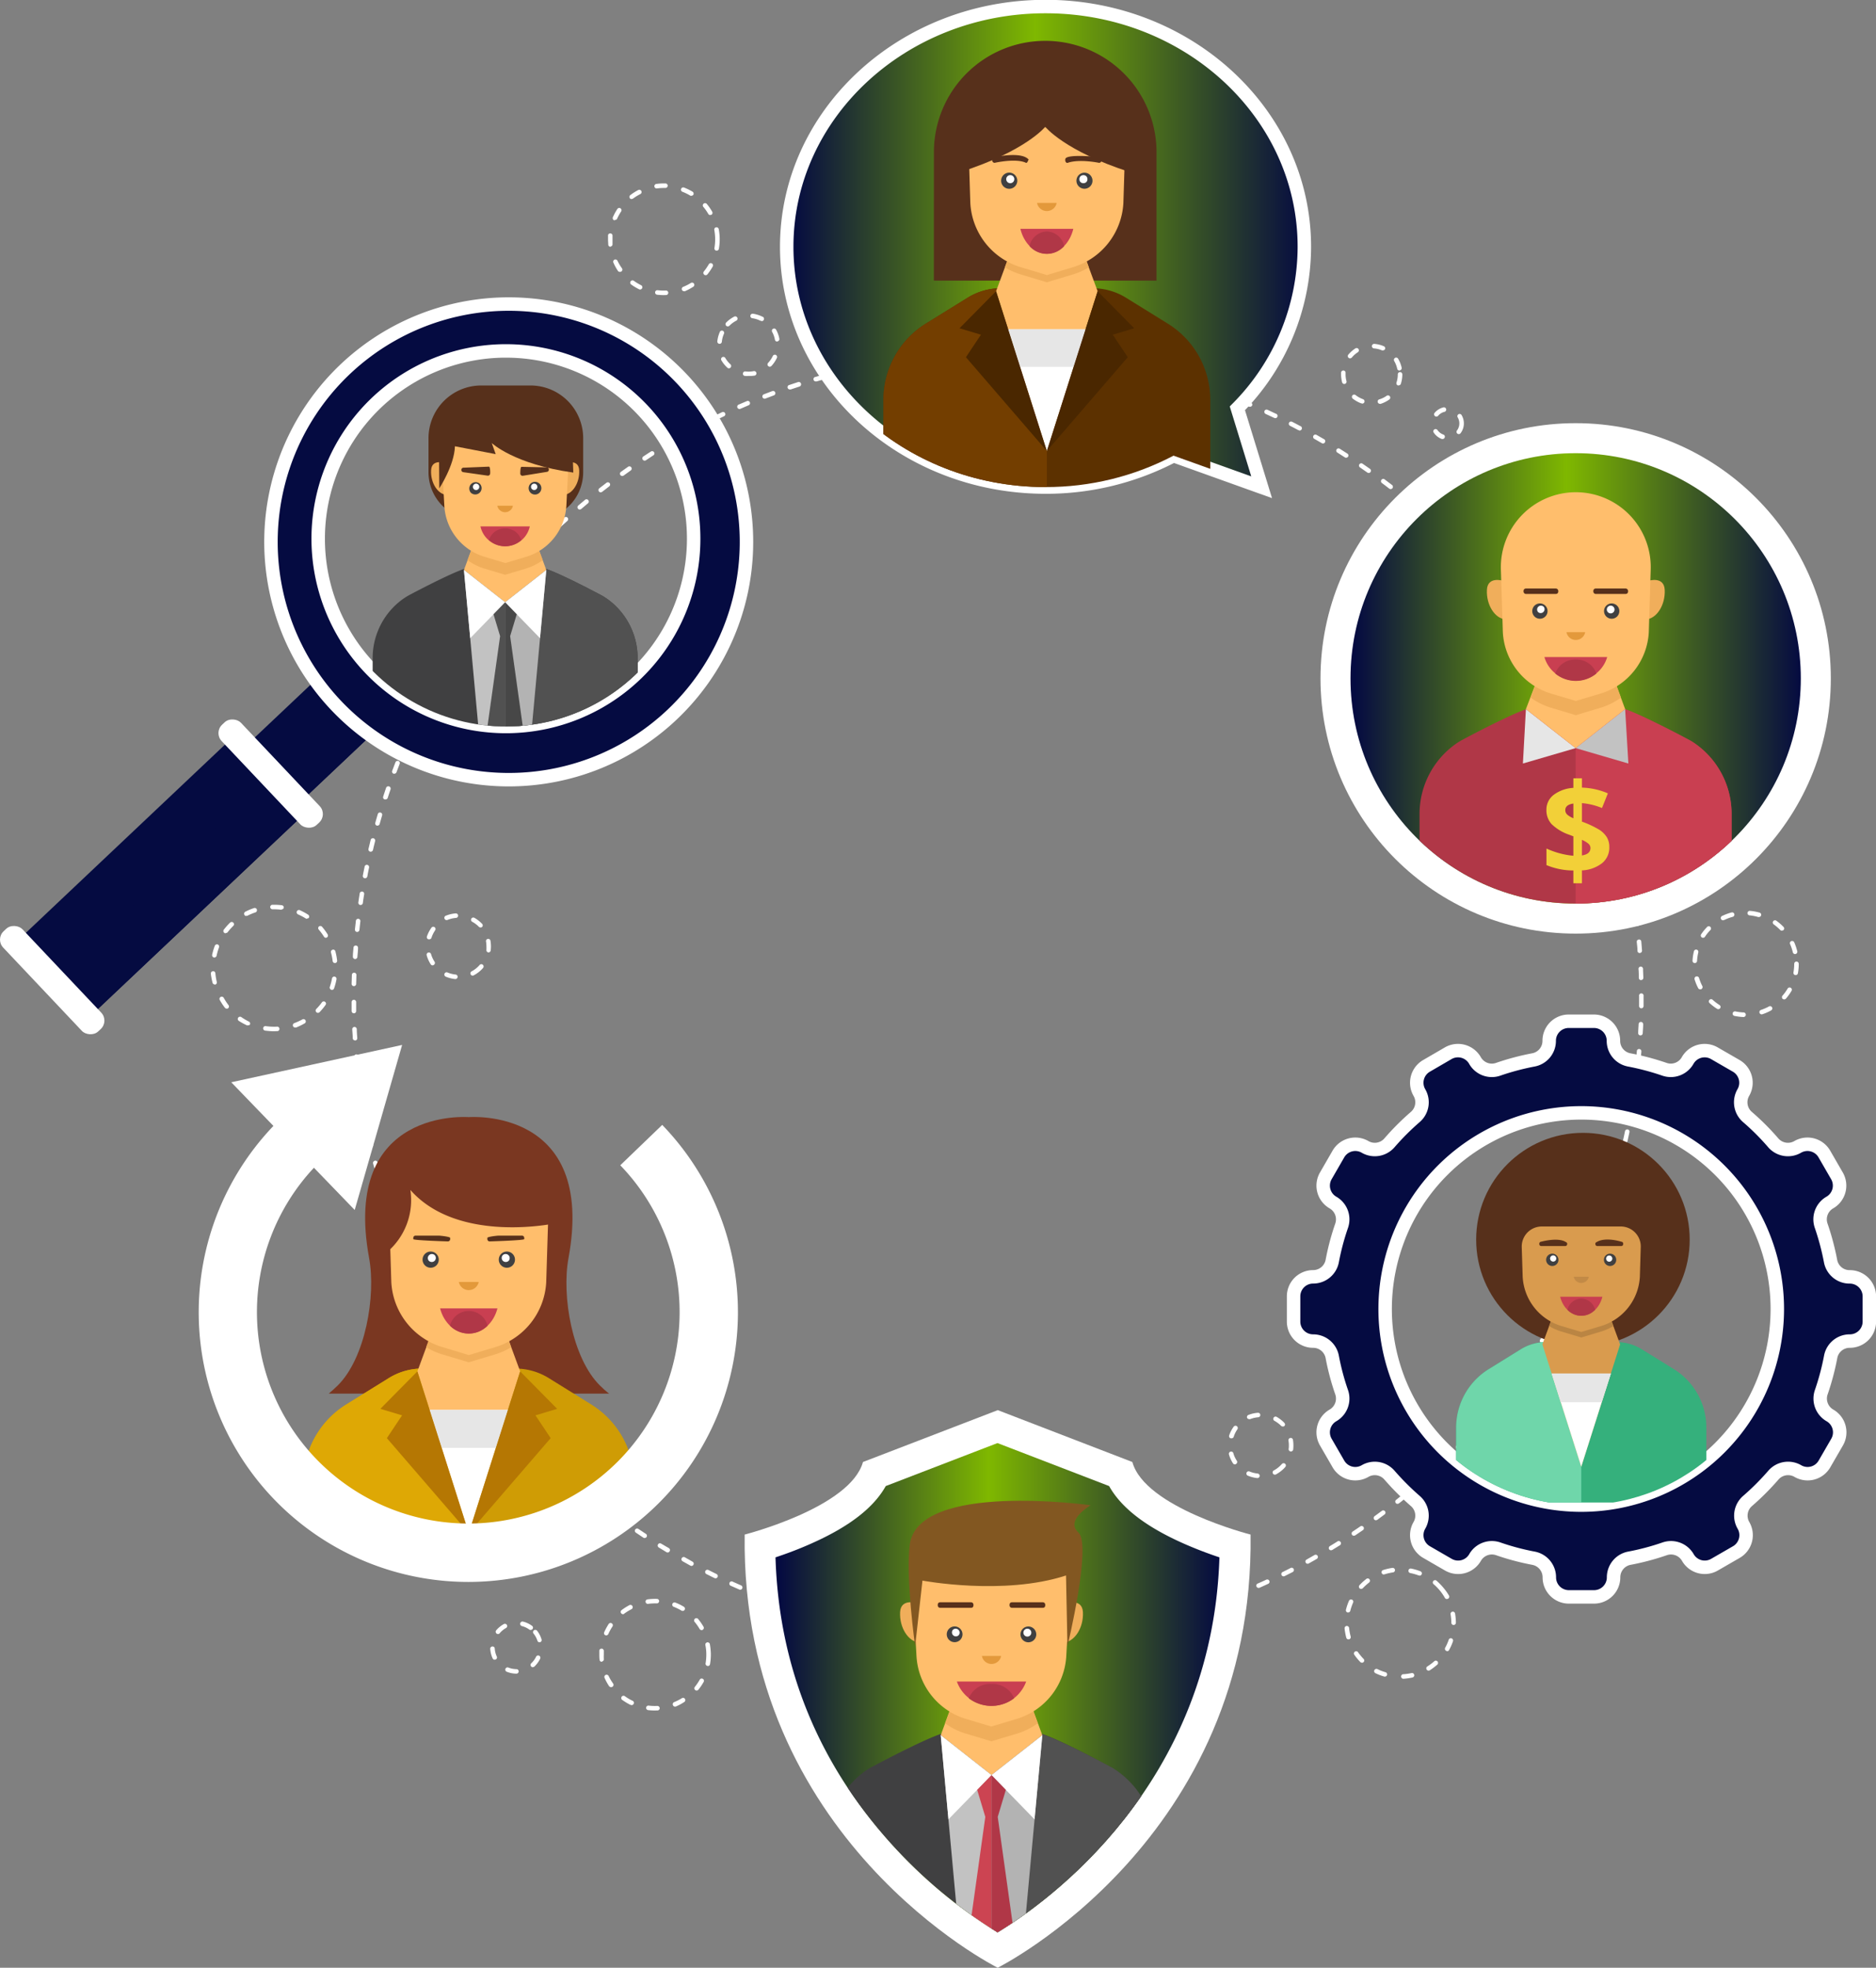
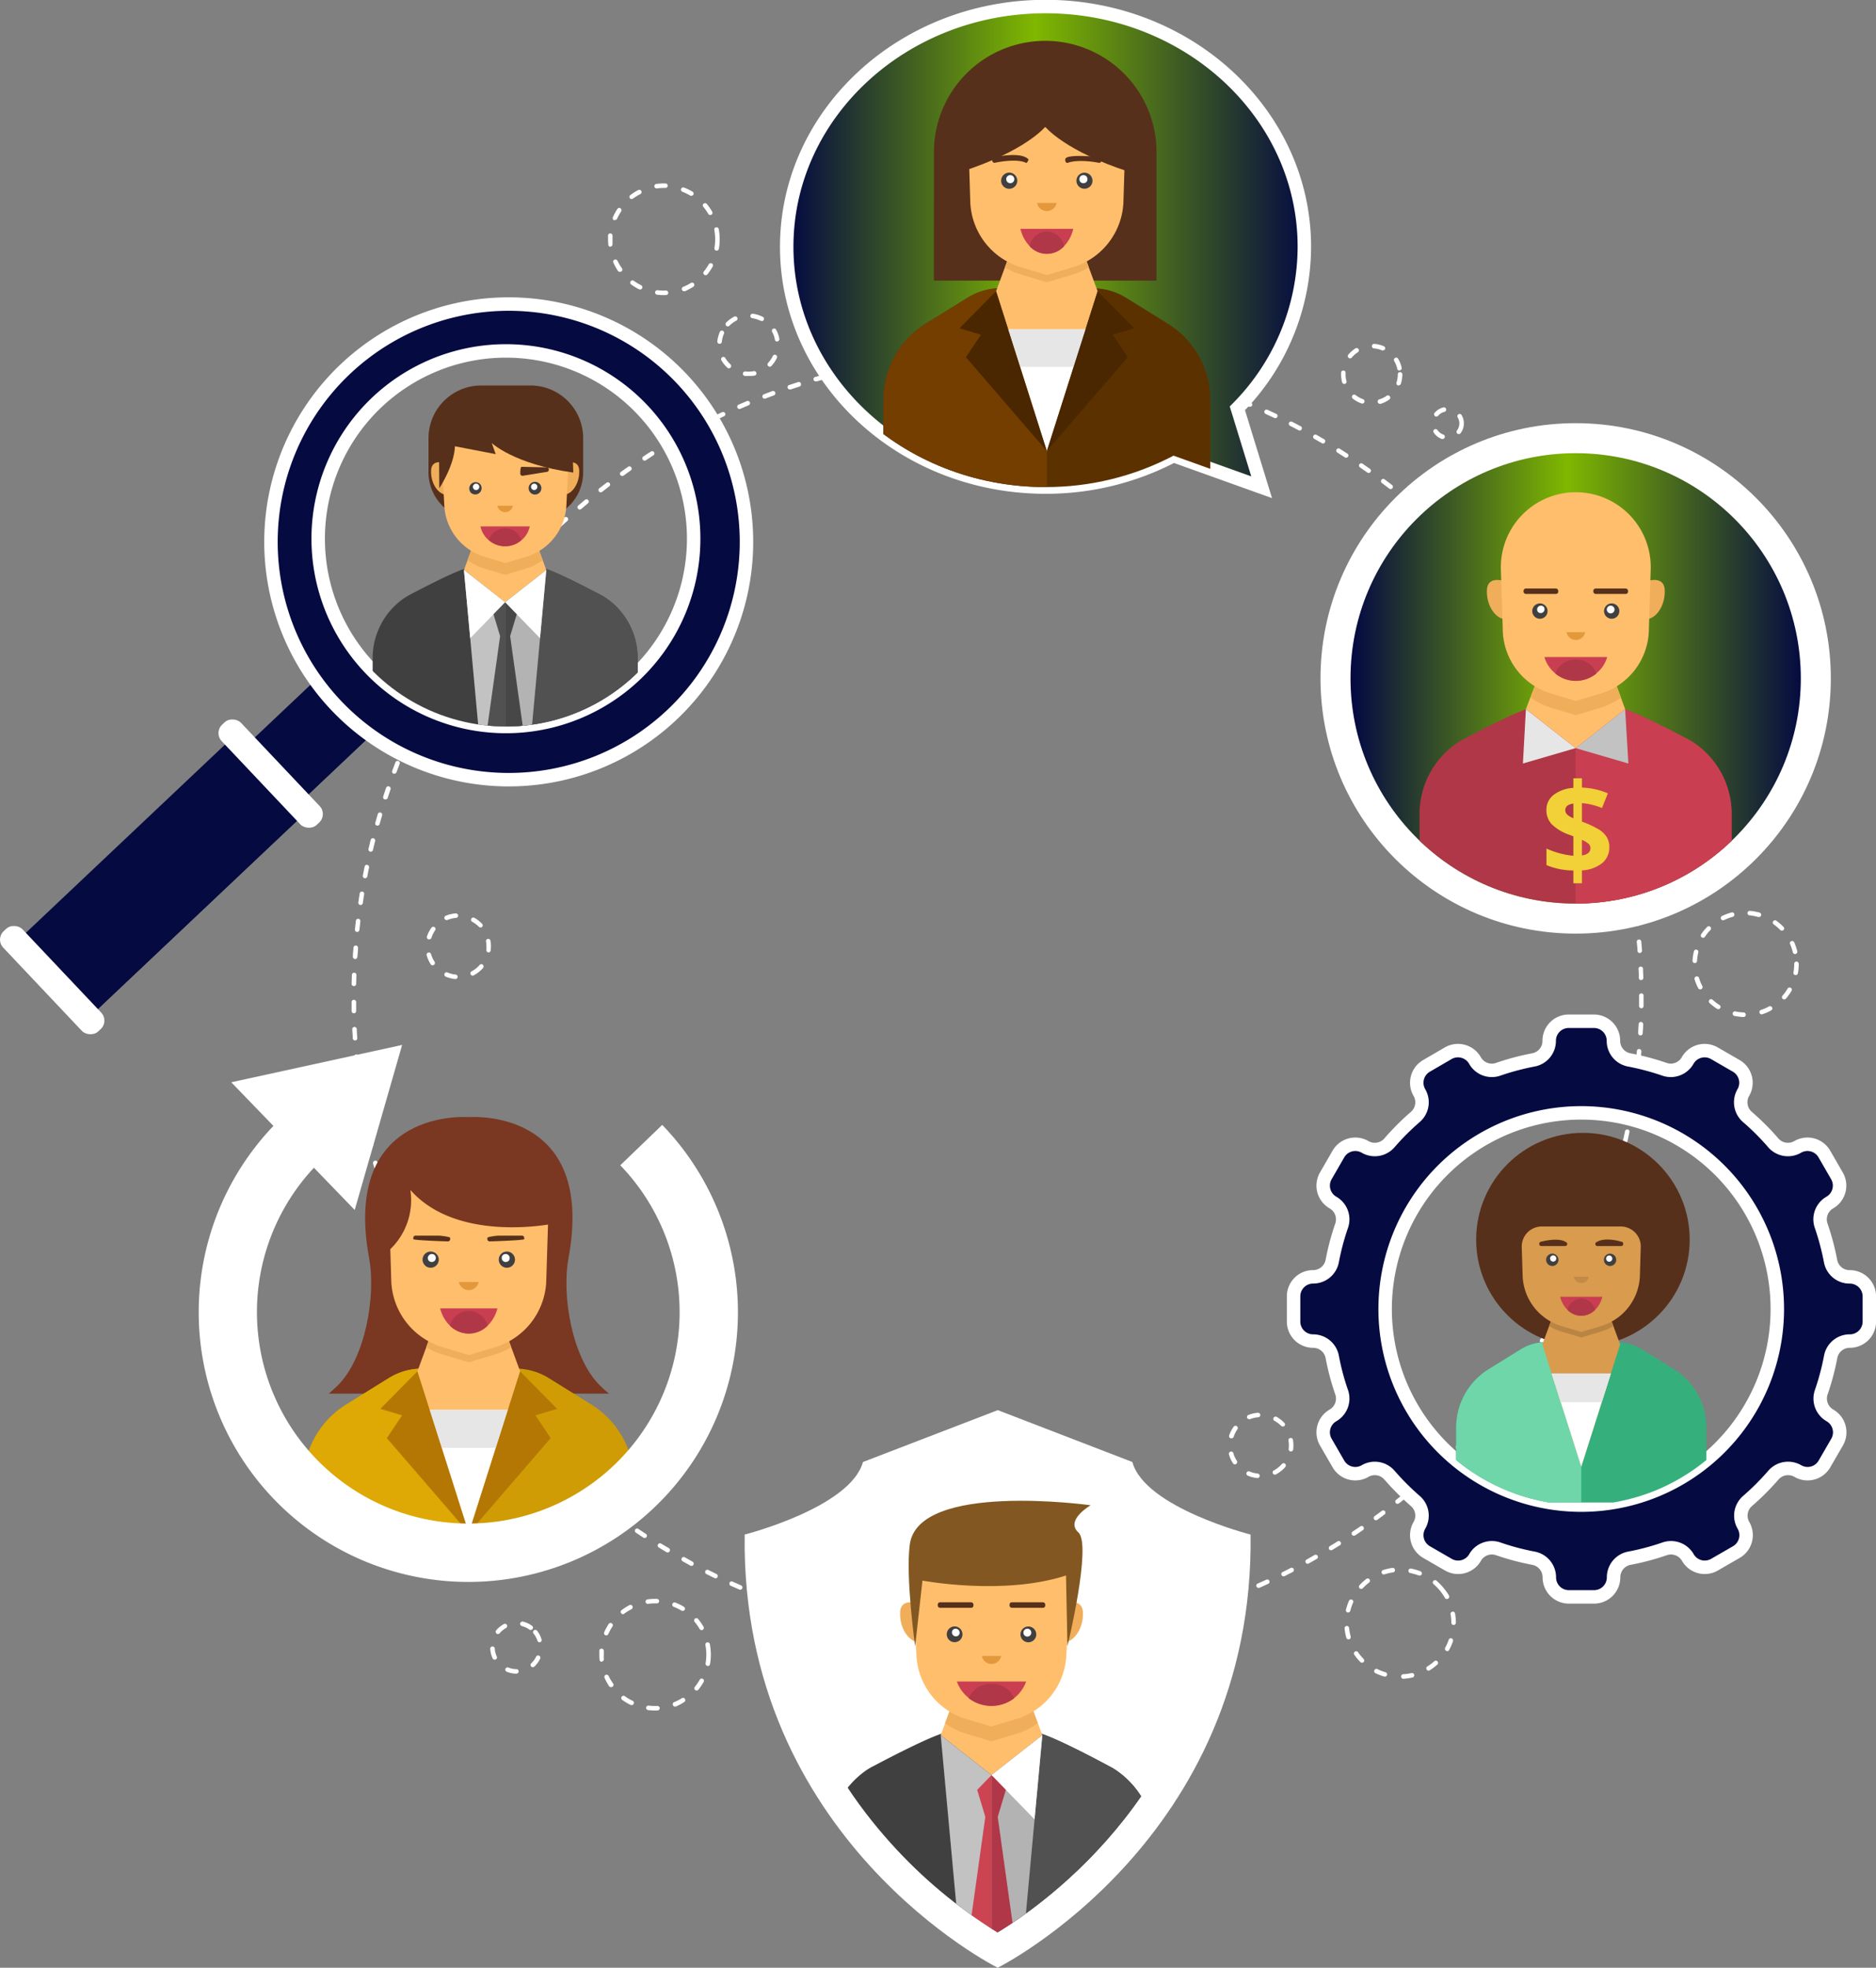
<svg xmlns="http://www.w3.org/2000/svg" xmlns:xlink="http://www.w3.org/1999/xlink" viewBox="0 0 418.19 438.54">
  <rect x="0" y="0" width="418.19" height="438.54" fill="#808080" stroke="none" />
  <defs>
    <style>.cls-1{fill:none;}.cls-2{fill:#fff;}.cls-3,.cls-30{stroke:#fff;stroke-miterlimit:10;stroke-width:3px;}.cls-3{fill:url(#linear-gradient);}.cls-4{clip-path:url(#clip-path);}.cls-5{fill:#57301b;}.cls-6{fill:#5c3100;}.cls-7{fill:#733e00;}.cls-8{fill:#ffbe6c;}.cls-9{fill:#e6e6e6;}.cls-10{fill:#f0ae5b;}.cls-11{fill:#c93f51;}.cls-12{fill:#b03747;}.cls-13{fill:#404041;}.cls-14{fill:#e3993b;}.cls-15{fill:#4a2700;}.cls-16{clip-path:url(#clip-path-2);}.cls-17{fill:#7a3721;}.cls-18{fill:#cf9c05;}.cls-19{fill:#dea805;}.cls-20{fill:#b57703;}.cls-21{fill:url(#linear-gradient-2);}.cls-22{clip-path:url(#clip-path-3);}.cls-23{fill:#c2c2c2;}.cls-24{fill:url(#linear-gradient-3);}.cls-25{clip-path:url(#clip-path-4);}.cls-26{fill:#515151;}.cls-27{fill:#b3b3b3;}.cls-28{fill:#cc4452;}.cls-29{fill:#825721;}.cls-30,.cls-37{fill:#050b41;}.cls-31{clip-path:url(#clip-path-5);}.cls-32{fill:#35b07c;}.cls-33{fill:#6fd6aa;}.cls-34{fill:#d99b4e;}.cls-35{fill:#ba8543;}.cls-36{fill:#c28a46;}.cls-38{clip-path:url(#clip-path-6);}.cls-39{fill:#474747;}.cls-40{fill:#f2d038;}</style>
    <linearGradient id="linear-gradient" x1="175.37" y1="55.04" x2="290.76" y2="55.04" gradientUnits="userSpaceOnUse">
      <stop offset="0.01" stop-color="#050b41" />
      <stop offset="0.48" stop-color="#7fb800" />
      <stop offset="1" stop-color="#050b41" />
    </linearGradient>
    <clipPath id="clip-path">
      <path class="cls-1" d="M281.24,108.59,275.83,91A51.24,51.24,0,0,0,290.76,55c0-29.57-25.83-53.54-57.7-53.54s-57.69,24-57.69,53.54,25.83,53.55,57.69,53.55a61,61,0,0,0,28.54-7Z" />
    </clipPath>
    <clipPath id="clip-path-2">
      <circle class="cls-1" cx="104.39" cy="292.45" r="53.6" transform="translate(-188.83 394.69) rotate(-89.58)" />
    </clipPath>
    <linearGradient id="linear-gradient-2" x1="301.05" y1="151.19" x2="401.43" y2="151.19" xlink:href="#linear-gradient" />
    <clipPath id="clip-path-3">
      <circle class="cls-1" cx="351.24" cy="151.19" r="50.19" />
    </clipPath>
    <linearGradient id="linear-gradient-3" x1="172.87" y1="376.14" x2="271.87" y2="376.14" xlink:href="#linear-gradient" />
    <clipPath id="clip-path-4">
      <path class="cls-1" d="M222.37,430.66a109.06,109.06,0,0,1-23.82-19.9c-16.32-18.12-24.94-39.52-25.68-63.68,2.29-.76,5.11-1.79,8-3.09,8.41-3.73,13.87-7.95,16.58-12.8l24.9-9.58,24.89,9.58c2.71,4.85,8.18,9.07,16.59,12.8,2.9,1.29,5.73,2.33,8,3.09C270.24,397.84,233.36,424,222.37,430.66Z" />
    </clipPath>
    <clipPath id="clip-path-5">
      <circle class="cls-1" cx="352.49" cy="291.73" r="43.7" transform="translate(-51.93 505.75) rotate(-67.5)" />
    </clipPath>
    <clipPath id="clip-path-6">
      <path class="cls-1" d="M82.36,148.8a41.85,41.85,0,1,1,59.16,1.68A41.84,41.84,0,0,1,82.36,148.8Z" />
    </clipPath>
  </defs>
  <title>aboutus</title>
  <g id="Layer_2" data-name="Layer 2">
    <g id="OBJECTS">
      <path class="cls-2" d="M222.56,366.22h-.65a.51.51,0,0,1,0-1h2a.51.51,0,0,1,0,1Zm-4.68-.07h0l-2-.08a.5.5,0,0,1-.48-.52.5.5,0,0,1,.52-.49l2,.08a.51.51,0,0,1,0,1Zm10.08,0a.51.51,0,0,1-.51-.48.51.51,0,0,1,.49-.53l2-.09a.51.51,0,1,1,.05,1l-2,.09Zm-16.12-.27h0l-2-.16a.51.51,0,0,1-.46-.55.53.53,0,0,1,.55-.46l2,.16a.5.5,0,0,1,.47.54A.51.51,0,0,1,211.84,365.84Zm22.16-.09a.52.52,0,0,1-.51-.46.5.5,0,0,1,.47-.54l2-.18a.53.53,0,0,1,.55.46.51.51,0,0,1-.46.55l-2,.17Zm-28.19-.48h-.06l-2-.24a.51.51,0,0,1-.43-.57.5.5,0,0,1,.56-.44l2,.25a.49.49,0,0,1,.44.56A.5.5,0,0,1,205.81,365.27Zm34.21-.13a.5.5,0,0,1-.5-.44.49.49,0,0,1,.44-.56l2-.26a.49.49,0,0,1,.57.43.51.51,0,0,1-.43.57l-2,.26Zm-40.2-.68h-.08l-2-.33a.51.51,0,0,1-.41-.58.51.51,0,0,1,.58-.42c.66.12,1.32.23,2,.33a.51.51,0,0,1-.08,1Zm46.19-.18a.5.5,0,0,1-.09-1l2-.35a.52.52,0,0,1,.59.41.5.5,0,0,1-.41.59l-2,.34Zm-52.15-.89h-.1c-.66-.14-1.32-.27-2-.42a.5.5,0,1,1,.21-1l2,.41a.5.5,0,0,1,.4.59A.51.51,0,0,1,193.86,363.39Zm58.09-.22a.51.51,0,0,1-.49-.41.49.49,0,0,1,.39-.59l2-.43a.51.51,0,1,1,.22,1l-2,.43Zm-64-1.1-.12,0-2-.5a.5.5,0,1,1,.26-1l2,.49a.51.51,0,0,1,.37.61A.52.52,0,0,1,188,362.07Zm69.89-.27a.5.5,0,0,1-.49-.38.51.51,0,0,1,.36-.62l1.95-.5a.5.5,0,1,1,.26,1c-.65.18-1.3.35-2,.51Zm-75.74-1.3-.14,0L180,359.9a.51.51,0,0,1-.33-.63.5.5,0,0,1,.63-.34l1.93.58a.5.5,0,0,1,.34.62A.52.52,0,0,1,182.11,360.5Zm81.57-.32a.52.52,0,0,1-.49-.35.5.5,0,0,1,.34-.63c.64-.2,1.29-.39,1.92-.6a.51.51,0,0,1,.31,1l-1.94.59A.32.32,0,0,1,263.68,360.18Zm-87.35-1.5a.41.41,0,0,1-.16,0c-.65-.22-1.29-.44-1.92-.67a.5.5,0,0,1-.31-.64.51.51,0,0,1,.64-.31c.64.23,1.27.45,1.91.66a.51.51,0,0,1-.16,1Zm93.1-.36a.5.5,0,0,1-.16-1l1.89-.67a.5.5,0,0,1,.65.3.51.51,0,0,1-.3.65l-1.91.67A.47.47,0,0,1,269.43,358.32Zm-98.81-1.71a.39.39,0,0,1-.18,0l-1.89-.74a.51.51,0,0,1,.38-.94l1.87.74a.5.5,0,0,1,.29.65A.52.52,0,0,1,170.62,356.61Zm104.49-.39a.51.51,0,0,1-.47-.32.51.51,0,0,1,.28-.66c.63-.24,1.25-.49,1.87-.75a.51.51,0,0,1,.38.94l-1.88.75A.39.39,0,0,1,275.11,356.22ZM165,354.3a.46.46,0,0,1-.2-.05l-1.86-.82a.51.51,0,1,1,.42-.92l1.84.82a.5.5,0,0,1,.26.66A.51.51,0,0,1,165,354.3Zm115.67-.42a.51.51,0,0,1-.21-1c.61-.27,1.22-.54,1.82-.83a.51.51,0,0,1,.67.25.5.5,0,0,1-.24.67c-.61.29-1.22.56-1.84.84A.51.51,0,0,1,280.68,353.88ZM159.5,351.75a.44.44,0,0,1-.22-.05c-.61-.29-1.21-.6-1.82-.9a.52.52,0,0,1-.22-.68.5.5,0,0,1,.68-.22l1.8.89a.52.52,0,0,1,.24.68A.51.51,0,0,1,159.5,351.75Zm126.63-.44a.5.5,0,0,1-.45-.28.51.51,0,0,1,.23-.68c.6-.29,1.19-.59,1.79-.9a.5.5,0,0,1,.68.22.51.51,0,0,1-.22.68l-1.8.91A.59.59,0,0,1,286.13,351.31Zm-132-2.33a.53.53,0,0,1-.24-.06l-1.78-1a.51.51,0,0,1,.5-.88c.58.33,1.17.65,1.76,1a.5.5,0,0,1,.21.68A.53.53,0,0,1,154.11,349Zm137.37-.47a.5.5,0,0,1-.24-.94l1.75-1a.5.5,0,1,1,.49.87c-.58.34-1.17.67-1.76,1A.5.5,0,0,1,291.48,348.51ZM148.84,346a.48.48,0,0,1-.26-.07l-1.73-1.05a.5.5,0,0,1-.16-.7.49.49,0,0,1,.69-.16l1.72,1a.51.51,0,0,1,.18.69A.52.52,0,0,1,148.84,346Zm147.87-.49a.54.54,0,0,1-.44-.24.52.52,0,0,1,.18-.7c.57-.34,1.14-.69,1.7-1.05a.5.5,0,0,1,.7.16.51.51,0,0,1-.16.7L297,345.42A.48.48,0,0,1,296.71,345.49Zm-153-2.73a.48.48,0,0,1-.28-.08l-1.69-1.13a.5.5,0,0,1,.57-.83c.56.37,1.12.75,1.68,1.11a.51.51,0,0,1,.14.7A.51.51,0,0,1,143.71,342.76Zm158.09-.51a.51.51,0,0,1-.28-.93l1.66-1.12a.51.51,0,1,1,.58.83l-1.68,1.14A.54.54,0,0,1,301.8,342.25Zm-163.08-2.92a.53.53,0,0,1-.3-.09l-1.64-1.2a.5.5,0,0,1,.6-.81l1.63,1.19a.5.5,0,0,1,.12.7A.51.51,0,0,1,138.72,339.33Zm168-.53a.51.51,0,0,1-.3-.92l1.62-1.19a.5.5,0,0,1,.6.81l-1.62,1.2A.57.57,0,0,1,306.76,338.8Zm-172.89-3.1a.51.51,0,0,1-.31-.11L132,334.33a.51.51,0,0,1,.63-.79l1.58,1.25a.51.51,0,0,1-.32.91Zm177.7-.56a.49.49,0,0,1-.39-.19.5.5,0,0,1,.08-.71l1.56-1.26a.5.5,0,1,1,.64.78c-.52.43-1,.85-1.58,1.27A.51.51,0,0,1,311.57,335.14Zm-182.38-3.28a.52.52,0,0,1-.33-.12l-1.53-1.33a.5.5,0,0,1,0-.71.51.51,0,0,1,.71-.05c.5.45,1,.89,1.52,1.32a.51.51,0,0,1-.33.89Zm187-.58a.49.49,0,0,1-.38-.18.51.51,0,0,1,.05-.71l1.51-1.32a.51.51,0,0,1,.72,0,.51.51,0,0,1,0,.71l-1.53,1.33A.46.46,0,0,1,316.22,331.28Zm-191.55-3.45a.5.5,0,0,1-.34-.13l-1.48-1.39a.5.5,0,0,1,0-.71.5.5,0,0,1,.71,0L125,327a.5.5,0,0,1,0,.71A.49.49,0,0,1,124.67,327.83Zm196-.6a.52.52,0,0,1-.36-.16.5.5,0,0,1,0-.72c.49-.45,1-.92,1.45-1.38a.5.5,0,1,1,.7.72l-1.46,1.4A.52.52,0,0,1,320.71,327.23Zm-200.38-3.61a.51.51,0,0,1-.36-.15c-.48-.48-1-1-1.41-1.45a.5.5,0,0,1,0-.71.5.5,0,0,1,.71,0q.7.74,1.41,1.44a.52.52,0,0,1,0,.72A.5.5,0,0,1,120.33,323.62ZM325,323a.49.49,0,0,1-.35-.15.5.5,0,0,1,0-.71c.47-.48.93-1,1.39-1.45a.51.51,0,0,1,.74.7l-1.41,1.46A.51.51,0,0,1,325,323Zm-208.87-3.76a.5.5,0,0,1-.37-.16l-1.35-1.51a.51.51,0,0,1,.76-.67l1.34,1.5a.5.5,0,0,1,0,.71A.47.47,0,0,1,116.16,319.23Zm213-.66a.51.51,0,0,1-.38-.84l1.34-1.51a.5.5,0,0,1,.71,0,.51.51,0,0,1,.05.71c-.45.51-.89,1-1.35,1.51A.45.45,0,0,1,329.17,318.57Zm-217-3.89a.51.51,0,0,1-.39-.18c-.43-.52-.86-1-1.28-1.57a.5.5,0,0,1,.07-.71.51.51,0,0,1,.71.08c.42.52.85,1,1.28,1.55a.5.5,0,0,1-.07.71A.47.47,0,0,1,112.19,314.68ZM333.12,314a.47.47,0,0,1-.32-.12.5.5,0,0,1-.07-.71L334,311.6a.51.51,0,1,1,.79.63l-1.28,1.57A.52.52,0,0,1,333.12,314Zm-224.71-4a.51.51,0,0,1-.4-.2l-1.22-1.61a.51.51,0,0,1,.11-.71.5.5,0,0,1,.7.1c.4.54.81,1.07,1.21,1.6a.51.51,0,0,1-.4.82Zm228.46-.72a.5.5,0,0,1-.3-.11.49.49,0,0,1-.1-.7c.4-.54.81-1.08,1.2-1.62a.51.51,0,0,1,.82.6c-.4.55-.81,1.09-1.21,1.63A.53.53,0,0,1,336.87,309.24Zm-232-4.15a.52.52,0,0,1-.42-.22c-.38-.55-.77-1.1-1.15-1.66a.51.51,0,0,1,.14-.7.5.5,0,0,1,.7.13c.37.55.76,1.1,1.14,1.65a.51.51,0,0,1-.12.7A.46.46,0,0,1,104.84,305.09Zm235.59-.76a.52.52,0,0,1-.29-.09.5.5,0,0,1-.13-.7l1.13-1.66a.5.5,0,0,1,.71-.14.5.5,0,0,1,.13.7c-.37.56-.75,1.12-1.14,1.67A.5.5,0,0,1,340.43,304.33Zm-239-4.26a.51.51,0,0,1-.43-.23c-.36-.57-.72-1.14-1.07-1.71a.5.5,0,1,1,.85-.53l1.07,1.69a.49.49,0,0,1-.15.7A.53.53,0,0,1,101.47,300.07Zm242.3-.79a.53.53,0,0,1-.27-.08.49.49,0,0,1-.16-.69l1.07-1.71a.49.49,0,0,1,.69-.17.5.5,0,0,1,.17.69L344.2,299A.5.5,0,0,1,343.77,299.28ZM98.32,294.92a.5.5,0,0,1-.44-.25c-.34-.58-.67-1.17-1-1.75a.5.5,0,0,1,.19-.69.51.51,0,0,1,.69.19c.32.58.66,1.16,1,1.74a.51.51,0,0,1-.18.69A.47.47,0,0,1,98.32,294.92Zm248.58-.83a.45.45,0,0,1-.25-.07.51.51,0,0,1-.19-.69c.33-.58.67-1.16,1-1.75a.52.52,0,0,1,.69-.2.51.51,0,0,1,.19.69c-.32.59-.66,1.18-1,1.77A.52.52,0,0,1,346.9,294.09ZM95.39,289.64a.5.5,0,0,1-.45-.27c-.32-.59-.63-1.19-.93-1.79a.5.5,0,0,1,.22-.68.52.52,0,0,1,.68.22c.3.6.61,1.19.92,1.78a.5.5,0,0,1-.21.68A.46.46,0,0,1,95.39,289.64Zm254.42-.87a.53.53,0,0,1-.24-.06.5.5,0,0,1-.21-.68c.31-.59.61-1.19.91-1.79a.51.51,0,0,1,.91.45c-.31.61-.61,1.21-.93,1.81A.5.5,0,0,1,349.81,288.77ZM92.68,284.25a.52.52,0,0,1-.46-.29c-.28-.61-.57-1.21-.85-1.83a.51.51,0,1,1,.92-.42c.28.61.56,1.21.85,1.82a.5.5,0,0,1-.24.67A.59.59,0,0,1,92.68,284.25Zm259.81-.92a.57.57,0,0,1-.22,0,.51.51,0,0,1-.24-.68c.28-.6.56-1.22.84-1.83a.51.51,0,1,1,.92.42L353,283A.5.5,0,0,1,352.49,283.33ZM90.21,278.75a.51.51,0,0,1-.47-.31c-.26-.62-.52-1.24-.77-1.86a.5.5,0,0,1,.27-.66.51.51,0,0,1,.66.28c.25.62.51,1.23.77,1.85a.5.5,0,0,1-.27.66A.43.43,0,0,1,90.21,278.75Zm264.73-1a.48.48,0,0,1-.2,0,.51.51,0,0,1-.27-.66c.26-.62.51-1.24.76-1.87a.51.51,0,0,1,.94.38c-.25.63-.51,1.25-.77,1.88A.51.51,0,0,1,354.94,277.78ZM88,273.14a.52.52,0,0,1-.47-.33c-.24-.63-.47-1.26-.7-1.9a.51.51,0,0,1,.31-.65.51.51,0,0,1,.64.31c.23.63.46,1.26.7,1.89a.52.52,0,0,1-.3.65Zm269.19-1-.18,0a.52.52,0,0,1-.3-.65c.23-.63.46-1.26.68-1.9a.52.52,0,0,1,.65-.31.51.51,0,0,1,.31.64l-.69,1.92A.51.51,0,0,1,357.15,272.13ZM86,267.43a.5.5,0,0,1-.48-.35c-.21-.64-.42-1.28-.62-1.93a.5.5,0,1,1,1-.3c.2.64.41,1.28.62,1.92a.5.5,0,0,1-.33.63A.4.4,0,0,1,86,267.43Zm273.16-1.05a.44.44,0,0,1-.16,0,.52.52,0,0,1-.33-.64c.21-.64.41-1.28.61-1.92a.5.5,0,0,1,.63-.34.51.51,0,0,1,.33.63l-.6,1.94A.5.5,0,0,1,359.12,266.38ZM84.2,261.64a.49.49,0,0,1-.49-.37l-.54-1.95a.51.51,0,1,1,1-.26c.17.65.35,1.3.53,1.94a.49.49,0,0,1-.35.62Zm276.64-1.06-.14,0a.51.51,0,0,1-.35-.62c.17-.65.35-1.3.51-1.95a.51.51,0,0,1,1,.26c-.17.65-.34,1.3-.52,1.95A.5.5,0,0,1,360.84,260.58Zm-278.16-4.8a.49.49,0,0,1-.49-.39c-.16-.65-.31-1.31-.45-2a.5.5,0,0,1,.38-.6.51.51,0,0,1,.61.38c.14.66.29,1.31.44,2a.5.5,0,0,1-.37.61ZM362.3,254.7h-.11a.5.5,0,0,1-.38-.6c.15-.66.29-1.31.43-2a.52.52,0,0,1,.6-.39.5.5,0,0,1,.39.6c-.14.66-.28,1.32-.43,2A.5.5,0,0,1,362.3,254.7ZM81.42,249.87a.51.51,0,0,1-.5-.41c-.13-.67-.25-1.33-.37-2a.51.51,0,0,1,1-.17l.36,2a.5.5,0,0,1-.4.59Zm282.1-1.09h-.09a.5.5,0,0,1-.4-.59c.12-.66.23-1.32.34-2a.51.51,0,0,1,.59-.41.5.5,0,0,1,.41.58c-.11.67-.23,1.33-.35,2A.51.51,0,0,1,363.52,248.78ZM80.4,243.9a.51.51,0,0,1-.5-.43c-.09-.67-.19-1.34-.28-2a.5.5,0,0,1,.44-.56.48.48,0,0,1,.56.43c.09.67.19,1.33.28,2a.52.52,0,0,1-.42.58Zm284.09-1.09h-.07a.5.5,0,0,1-.43-.57c.09-.66.18-1.33.26-2a.5.5,0,0,1,.57-.44.51.51,0,0,1,.44.56l-.27,2A.51.51,0,0,1,364.49,242.81ZM79.64,237.9a.51.51,0,0,1-.5-.45c-.07-.67-.13-1.35-.2-2a.51.51,0,0,1,1-.09c.06.67.13,1.33.2,2a.51.51,0,0,1-.45.56Zm285.56-1.1h-.05a.5.5,0,0,1-.45-.55l.18-2a.49.49,0,0,1,.55-.46.51.51,0,0,1,.46.54l-.18,2A.52.52,0,0,1,365.2,236.8ZM79.14,231.87a.51.51,0,0,1-.51-.47c0-.68-.08-1.35-.11-2a.51.51,0,0,1,.48-.53.52.52,0,0,1,.53.48c0,.68.07,1.34.11,2a.5.5,0,0,1-.47.54Zm286.52-1.11h0a.5.5,0,0,1-.48-.53c0-.67.07-1.34.1-2a.5.5,0,0,1,.52-.48.51.51,0,0,1,.49.52c0,.68-.07,1.35-.1,2A.5.5,0,0,1,365.66,230.76ZM78.88,225.82a.5.5,0,0,1-.5-.49c0-.67,0-1.35,0-2a.5.5,0,0,1,.5-.51h0a.5.5,0,0,1,.51.5q0,1,0,2a.5.5,0,0,1-.5.51Zm287-1.1h0a.51.51,0,0,1-.5-.52c0-.66,0-1.33,0-2V222a.51.51,0,1,1,1,0v.22c0,.68,0,1.36,0,2A.51.51,0,0,1,365.87,224.72Zm-287-4.95h0a.5.5,0,0,1-.5-.51l.06-2a.5.5,0,0,1,.52-.48.5.5,0,0,1,.49.52l-.06,2A.5.5,0,0,1,78.88,219.77Zm286.94-1.33a.51.51,0,0,1-.5-.49c0-.67,0-1.34-.07-2a.5.5,0,0,1,.48-.53.51.51,0,0,1,.53.48c0,.67.05,1.35.07,2a.5.5,0,0,1-.49.52ZM79.13,213.73h0a.51.51,0,0,1-.47-.54c0-.67.09-1.35.14-2a.49.49,0,0,1,.54-.46.5.5,0,0,1,.47.54c0,.67-.1,1.33-.14,2A.51.51,0,0,1,79.13,213.73Zm286.39-1.33a.5.5,0,0,1-.5-.47c0-.67-.1-1.34-.16-2a.51.51,0,0,1,.46-.55.5.5,0,0,1,.55.46c.06.67.11,1.35.16,2a.5.5,0,0,1-.47.54Zm-285.9-4.7h-.05a.51.51,0,0,1-.45-.56c.07-.67.15-1.34.22-2a.51.51,0,0,1,1,.12c-.08.66-.15,1.33-.22,2A.52.52,0,0,1,79.62,207.7ZM365,206.38a.49.49,0,0,1-.5-.45l-.24-2a.5.5,0,0,1,.43-.56.51.51,0,0,1,.57.44l.24,2a.51.51,0,0,1-.45.56ZM80.38,201.69H80.3a.51.51,0,0,1-.42-.57c.09-.67.2-1.34.3-2a.51.51,0,0,1,.58-.42.5.5,0,0,1,.42.58q-.17,1-.3,2A.51.51,0,0,1,80.38,201.69Zm283.78-1.31a.51.51,0,0,1-.5-.43c-.1-.66-.21-1.32-.32-2a.5.5,0,0,1,.41-.58.5.5,0,0,1,.58.41c.12.66.23,1.33.33,2a.52.52,0,0,1-.42.58ZM81.38,195.73h-.09a.51.51,0,0,1-.41-.59c.13-.67.26-1.33.4-2a.49.49,0,0,1,.59-.39.51.51,0,0,1,.4.6c-.14.65-.27,1.31-.39,2A.51.51,0,0,1,81.38,195.73Zm281.72-1.31a.49.49,0,0,1-.49-.4c-.14-.66-.27-1.32-.41-2a.51.51,0,1,1,1-.21c.14.66.27,1.32.41,2a.51.51,0,0,1-.4.59ZM82.64,189.81h-.12a.52.52,0,0,1-.38-.61l.48-2a.51.51,0,1,1,1,.25c-.16.65-.32,1.3-.47,1.95A.51.51,0,0,1,82.64,189.81Zm279.15-1.29a.51.51,0,0,1-.49-.39c-.16-.65-.32-1.3-.49-1.95a.51.51,0,0,1,1-.25c.17.65.33,1.31.49,2a.5.5,0,0,1-.37.61ZM84.14,184l-.13,0a.5.5,0,0,1-.35-.62c.18-.65.36-1.3.56-1.95a.49.49,0,0,1,.62-.34.5.5,0,0,1,.34.63c-.18.64-.37,1.28-.55,1.93A.51.51,0,0,1,84.14,184Zm276.09-1.28a.51.51,0,0,1-.49-.36c-.18-.65-.37-1.29-.57-1.93a.51.51,0,0,1,1-.3c.19.65.39,1.3.57,1.95a.5.5,0,0,1-.34.62ZM85.9,178.16a.41.41,0,0,1-.16,0,.49.49,0,0,1-.32-.63c.21-.65.42-1.29.64-1.93a.51.51,0,0,1,1,.32c-.22.64-.43,1.28-.64,1.92A.51.51,0,0,1,85.9,178.16Zm272.52-1.26a.51.51,0,0,1-.48-.35c-.21-.63-.43-1.27-.65-1.9a.5.5,0,1,1,.95-.33c.23.63.44,1.27.66,1.91a.5.5,0,0,1-.32.64A.45.45,0,0,1,358.42,176.9ZM87.9,172.43a.33.33,0,0,1-.17,0,.5.5,0,0,1-.3-.65l.72-1.89a.52.52,0,0,1,.66-.29.49.49,0,0,1,.28.65l-.72,1.89A.5.5,0,0,1,87.9,172.43Zm268.47-1.23a.51.51,0,0,1-.47-.32c-.24-.63-.49-1.25-.74-1.87a.52.52,0,0,1,.28-.66.51.51,0,0,1,.66.28c.25.63.5,1.26.74,1.89a.5.5,0,0,1-.29.65A.57.57,0,0,1,356.37,171.2ZM90.15,166.79a.48.48,0,0,1-.2,0,.5.5,0,0,1-.27-.66l.81-1.87a.51.51,0,0,1,.66-.26.5.5,0,0,1,.26.67c-.27.61-.53,1.23-.8,1.85A.5.5,0,0,1,90.15,166.79Zm263.94-1.17a.51.51,0,0,1-.47-.31q-.39-.92-.81-1.83a.52.52,0,0,1,.25-.67.51.51,0,0,1,.67.26c.28.61.55,1.22.82,1.84a.5.5,0,0,1-.26.66A.53.53,0,0,1,354.09,165.62ZM92.63,161.25a.6.6,0,0,1-.22,0,.51.51,0,0,1-.23-.68c.29-.61.58-1.22.88-1.83a.5.5,0,0,1,.67-.23.51.51,0,0,1,.23.68L93.09,161A.5.5,0,0,1,92.63,161.25Zm258.94-1.11a.52.52,0,0,1-.46-.29c-.29-.6-.58-1.2-.88-1.8a.49.49,0,0,1,.22-.67.5.5,0,0,1,.68.22c.3.6.6,1.2.89,1.81a.51.51,0,0,1-.23.68A.59.59,0,0,1,351.57,160.14ZM95.35,155.83a.53.53,0,0,1-.24-.06.5.5,0,0,1-.21-.68l1-1.79a.51.51,0,1,1,.89.49c-.33.59-.64,1.18-1,1.77A.5.5,0,0,1,95.35,155.83Zm253.47-1.07a.52.52,0,0,1-.45-.26c-.31-.59-.63-1.18-1-1.76a.51.51,0,0,1,.2-.69.5.5,0,0,1,.68.2c.33.59.66,1.17,1,1.77a.5.5,0,0,1-.2.68A.53.53,0,0,1,348.82,154.76ZM98.29,150.53a.48.48,0,0,1-.26-.07.51.51,0,0,1-.18-.69l1-1.74a.51.51,0,1,1,.87.52l-1,1.73A.5.5,0,0,1,98.29,150.53Zm247.56-1a.51.51,0,0,1-.44-.25c-.34-.57-.68-1.15-1-1.72a.49.49,0,0,1,.16-.69.51.51,0,0,1,.7.17c.35.57.7,1.15,1,1.73a.51.51,0,0,1-.18.69A.47.47,0,0,1,345.85,149.51Zm-244.4-4.15a.45.45,0,0,1-.27-.08.5.5,0,0,1-.16-.7l1.11-1.7a.51.51,0,0,1,.7-.14.5.5,0,0,1,.14.7l-1.1,1.69A.49.49,0,0,1,101.45,145.36Zm241.2-1a.51.51,0,0,1-.42-.23c-.37-.56-.73-1.11-1.11-1.67a.5.5,0,1,1,.84-.56l1.12,1.68a.51.51,0,0,1-.15.7A.48.48,0,0,1,342.65,144.38Zm-237.83-4a.52.52,0,0,1-.29-.09.51.51,0,0,1-.12-.7c.39-.56.78-1.11,1.18-1.66a.51.51,0,0,1,.82.6c-.4.54-.79,1.09-1.17,1.64A.51.51,0,0,1,104.82,140.33Zm234.43-.94a.48.48,0,0,1-.41-.21l-1.18-1.62a.5.5,0,0,1,.11-.71.49.49,0,0,1,.7.11c.4.54.8,1.09,1.19,1.64a.5.5,0,0,1-.12.7A.52.52,0,0,1,339.25,139.39Zm-230.84-3.94a.51.51,0,0,1-.31-.11.5.5,0,0,1-.09-.7c.41-.54.82-1.07,1.24-1.6A.51.51,0,0,1,110,133a.5.5,0,0,1,.08.71l-1.23,1.59A.51.51,0,0,1,108.41,135.45Zm227.22-.9a.53.53,0,0,1-.4-.19c-.41-.53-.82-1.06-1.24-1.58a.5.5,0,0,1,.08-.71.51.51,0,0,1,.71.08c.42.52.84,1,1.25,1.58a.51.51,0,0,1-.4.82Zm-223.44-3.83a.49.49,0,0,1-.32-.12.51.51,0,0,1-.07-.71l1.31-1.54a.51.51,0,0,1,.77.66l-1.3,1.53A.5.5,0,0,1,112.19,130.72Zm219.63-.86a.5.5,0,0,1-.39-.18c-.43-.51-.87-1-1.31-1.52a.51.51,0,0,1,.05-.71.5.5,0,0,1,.71,0q.67.75,1.32,1.53a.5.5,0,0,1-.06.71A.49.49,0,0,1,331.82,129.86Zm-215.65-3.7a.5.5,0,0,1-.34-.13.5.5,0,0,1,0-.71c.45-.5.91-1,1.37-1.49a.5.5,0,0,1,.71,0,.51.51,0,0,1,0,.72c-.46.49-.92,1-1.37,1.48A.52.52,0,0,1,116.17,126.16Zm211.64-.83a.49.49,0,0,1-.37-.16l-1.38-1.46a.51.51,0,1,1,.74-.7l1.38,1.48a.5.5,0,0,1-.37.84Zm-207.48-3.56a.5.5,0,0,1-.35-.15.5.5,0,0,1,0-.71l1.43-1.43a.5.5,0,0,1,.71,0,.5.5,0,0,1,0,.71l-1.43,1.42A.48.48,0,0,1,120.33,121.77ZM323.61,121a.51.51,0,0,1-.36-.15l-1.43-1.41a.5.5,0,0,1,.7-.72l1.45,1.41a.52.52,0,0,1,0,.72A.51.51,0,0,1,323.61,121Zm-198.93-3.42a.49.49,0,0,1-.37-.16.5.5,0,0,1,0-.71l1.5-1.37a.5.5,0,1,1,.67.75L125,117.42A.45.45,0,0,1,124.68,117.56Zm194.55-.76a.5.5,0,0,1-.34-.13l-1.49-1.35a.5.5,0,0,1,.67-.75l1.5,1.35a.52.52,0,0,1,0,.72A.51.51,0,0,1,319.23,116.8Zm-190-3.26a.49.49,0,0,1-.38-.18.51.51,0,0,1,.05-.71l1.55-1.31a.51.51,0,0,1,.65.78l-1.54,1.3A.5.5,0,0,1,129.19,113.54Zm185.49-.73a.49.49,0,0,1-.32-.12l-1.55-1.28a.5.5,0,0,1-.07-.71.51.51,0,0,1,.71-.08l1.56,1.3a.51.51,0,0,1,.06.71A.5.5,0,0,1,314.68,112.81Zm-180.81-3.1a.51.51,0,0,1-.31-.91l1.6-1.23a.5.5,0,1,1,.61.8l-1.59,1.23A.51.51,0,0,1,133.87,109.71ZM310,109a.5.5,0,0,1-.31-.1c-.53-.41-1.06-.82-1.6-1.22a.51.51,0,1,1,.61-.81l1.61,1.22a.51.51,0,0,1-.31.91ZM138.7,106.08a.54.54,0,0,1-.41-.21.51.51,0,0,1,.12-.71l1.65-1.17a.51.51,0,0,1,.58.83L139,106A.47.47,0,0,1,138.7,106.08Zm166.4-.67a.52.52,0,0,1-.29-.09l-1.65-1.15a.5.5,0,1,1,.57-.83l1.66,1.15a.51.51,0,0,1,.12.71A.49.49,0,0,1,305.1,105.41Zm-161.42-2.75a.51.51,0,0,1-.27-.93c.56-.37,1.12-.74,1.69-1.1a.5.5,0,0,1,.7.16.49.49,0,0,1-.16.69L144,102.57A.49.49,0,0,1,143.68,102.66Zm156.4-.64a.48.48,0,0,1-.28-.08l-1.69-1.08a.5.5,0,0,1-.16-.7.51.51,0,0,1,.69-.16l1.71,1.09a.5.5,0,0,1,.15.7A.49.49,0,0,1,300.08,102ZM148.8,99.45a.51.51,0,0,1-.26-.94l1.74-1a.51.51,0,0,1,.51.88c-.58.33-1.16.67-1.73,1A.59.59,0,0,1,148.8,99.45Zm146.12-.61a.48.48,0,0,1-.26-.07l-1.74-1a.51.51,0,0,1,.5-.88c.59.33,1.17.67,1.75,1a.49.49,0,0,1,.18.69A.5.5,0,0,1,294.92,98.84ZM154,96.46a.5.5,0,0,1-.44-.27.51.51,0,0,1,.2-.68l1.78-1a.51.51,0,0,1,.69.21.5.5,0,0,1-.22.68l-1.77,1A.48.48,0,0,1,154,96.46Zm135.59-.57a.53.53,0,0,1-.24-.06c-.59-.32-1.19-.63-1.79-.94a.5.5,0,1,1,.47-.89c.6.3,1.2.62,1.79.94a.5.5,0,0,1-.23,1Zm-130.22-2.2a.51.51,0,0,1-.46-.28.52.52,0,0,1,.24-.68l1.81-.87a.51.51,0,0,1,.68.24.5.5,0,0,1-.24.67l-1.81.87A.44.44,0,0,1,159.41,93.69Zm124.8-.54a.41.41,0,0,1-.21-.05l-1.83-.85a.52.52,0,0,1-.25-.67.5.5,0,0,1,.67-.25l1.84.86a.5.5,0,0,1-.22,1Zm-119.33-2a.5.5,0,0,1-.46-.3.51.51,0,0,1,.26-.67l1.85-.79a.5.5,0,0,1,.66.26.51.51,0,0,1-.27.67l-1.84.79A.45.45,0,0,1,164.88,91.16Zm113.81-.51a.45.45,0,0,1-.2,0l-1.86-.78a.5.5,0,0,1-.28-.65.51.51,0,0,1,.66-.28l1.88.78a.51.51,0,0,1,.26.67A.5.5,0,0,1,278.69,90.65ZM170.45,88.86a.51.51,0,0,1-.47-.32.51.51,0,0,1,.29-.66l1.89-.72a.51.51,0,0,1,.65.3.5.5,0,0,1-.29.65l-1.88.71A.41.41,0,0,1,170.45,88.86Zm102.61-.47a.57.57,0,0,1-.18,0l-1.89-.7a.51.51,0,0,1-.31-.65.51.51,0,0,1,.65-.3l1.9.7a.51.51,0,0,1-.17,1Zm-96.92-1.6a.5.5,0,0,1-.16-1l1.92-.64a.5.5,0,0,1,.31,1l-1.91.63A.45.45,0,0,1,176.14,86.79Zm91.19-.42-.16,0-1.92-.62a.51.51,0,0,1-.33-.63.49.49,0,0,1,.63-.33l1.94.62a.51.51,0,0,1,.32.64A.51.51,0,0,1,267.33,86.37ZM181.91,85a.5.5,0,0,1-.14-1l1.94-.55a.5.5,0,1,1,.27,1l-1.93.55A.34.34,0,0,1,181.91,85Zm79.63-.37a.34.34,0,0,1-.14,0L259.46,84a.49.49,0,0,1-.35-.62.5.5,0,0,1,.61-.36l2,.54a.51.51,0,0,1,.34.62A.49.49,0,0,1,261.54,84.59Zm-73.79-1.2a.51.51,0,0,1-.49-.39.5.5,0,0,1,.37-.61l2-.47a.49.49,0,0,1,.6.37.49.49,0,0,1-.37.61l-2,.47Zm67.93-.32-.11,0-2-.45a.51.51,0,0,1-.39-.6.52.52,0,0,1,.61-.38l2,.45a.51.51,0,0,1-.12,1Zm-62-1a.51.51,0,0,1-.1-1l2-.38a.5.5,0,0,1,.59.4.51.51,0,0,1-.4.59q-1,.18-2,.39Zm56.12-.27h-.1l-2-.37a.51.51,0,0,1,.17-1l2,.37a.5.5,0,0,1,.4.6A.49.49,0,0,1,249.77,81.79ZM199.61,81a.51.51,0,0,1-.08-1l2-.3a.5.5,0,0,1,.57.43.51.51,0,0,1-.43.57l-2,.3Zm44.19-.21h-.07l-2-.29a.49.49,0,0,1-.43-.57.5.5,0,0,1,.57-.43l2,.29a.49.49,0,0,1,.42.57A.5.5,0,0,1,243.8,80.77Zm-38.2-.62a.51.51,0,0,1-.06-1l2-.22a.53.53,0,0,1,.56.46.51.51,0,0,1-.45.55l-2,.22ZM237.8,80h-.05l-2-.2a.51.51,0,0,1-.46-.55.51.51,0,0,1,.55-.46l2,.2a.51.51,0,0,1,.44.56A.49.49,0,0,1,237.8,80Zm-26.18-.42a.51.51,0,0,1,0-1l2-.14a.53.53,0,0,1,.53.48.49.49,0,0,1-.47.53l-2,.14Zm20.16-.09h0l-2-.11a.5.5,0,0,1-.48-.53.51.51,0,0,1,.53-.48l2,.12a.49.49,0,0,1,.47.53A.51.51,0,0,1,231.78,79.49Zm-14.11-.23a.51.51,0,0,1,0-1l2,0a.47.47,0,0,1,.51.49.5.5,0,0,1-.49.52l-2,.05Zm8.06,0h0c-.67,0-1.34,0-2,0a.51.51,0,0,1,0-1h0l2,0a.51.51,0,0,1,0,1Z" />
      <path class="cls-2" d="M307.62,90a.51.51,0,0,1-.15-1,5.45,5.45,0,0,0,1.66-.81.51.51,0,0,1,.59.83,6.84,6.84,0,0,1-2,1A.36.36,0,0,1,307.62,90Zm-4-.1-.17,0a7.11,7.11,0,0,1-1.9-1.06.51.51,0,0,1-.08-.71.5.5,0,0,1,.71-.08,6.11,6.11,0,0,0,1.62.9.51.51,0,0,1-.18,1Zm8.16-4a.41.41,0,0,1-.16,0,.5.5,0,0,1-.32-.64,5.94,5.94,0,0,0,.29-1.83.5.5,0,0,1,.5-.5.5.5,0,0,1,.51.5,7.06,7.06,0,0,1-.34,2.15A.51.51,0,0,1,311.8,85.88Zm-12.11-.32a.51.51,0,0,1-.49-.38,7.14,7.14,0,0,1-.23-1.79c0-.12,0-.24,0-.37a.5.5,0,1,1,1,.06v.31a5.59,5.59,0,0,0,.2,1.53.51.51,0,0,1-.36.62Zm12.28-3a.5.5,0,0,1-.49-.4,5.81,5.81,0,0,0-.67-1.72.51.51,0,0,1,.18-.69.49.49,0,0,1,.69.17,6.8,6.8,0,0,1,.79,2,.51.51,0,0,1-.39.6Zm-11-2.71a.49.49,0,0,1-.32-.12.5.5,0,0,1-.07-.71,7,7,0,0,1,1.64-1.43.51.51,0,0,1,.53.86,5.78,5.78,0,0,0-1.39,1.22A.51.51,0,0,1,300.93,79.86Zm7.33-1.78a.65.65,0,0,1-.2,0,5.59,5.59,0,0,0-1.8-.44.51.51,0,0,1-.46-.55.5.5,0,0,1,.54-.46,6.67,6.67,0,0,1,2.11.52.5.5,0,0,1,.27.66A.51.51,0,0,1,308.26,78.08Z" />
      <path class="cls-2" d="M321.58,97.84a.47.47,0,0,1-.17,0,3.71,3.71,0,0,1-1.81-1.43.49.49,0,0,1,.14-.7.51.51,0,0,1,.7.14,2.69,2.69,0,0,0,1.31,1,.49.49,0,0,1,.3.64A.5.5,0,0,1,321.58,97.84Zm3.61-1.09a.54.54,0,0,1-.3-.1.51.51,0,0,1-.11-.71,2.59,2.59,0,0,0,.53-1.58,2.66,2.66,0,0,0-.37-1.35.5.5,0,1,1,.87-.51,3.66,3.66,0,0,1,.51,1.86,3.58,3.58,0,0,1-.73,2.18A.49.49,0,0,1,325.19,96.75Zm-5-3.91a.54.54,0,0,1-.32-.11.51.51,0,0,1-.07-.72,3.76,3.76,0,0,1,1.95-1.22.51.51,0,0,1,.24,1,2.6,2.6,0,0,0-1.41.88A.51.51,0,0,1,320.22,92.84Z" />
      <path class="cls-2" d="M166.86,83.78a5.51,5.51,0,0,1-.81,0,.49.49,0,0,1-.44-.56.5.5,0,0,1,.56-.44,6.05,6.05,0,0,0,1.85-.07.51.51,0,0,1,.2,1A7,7,0,0,1,166.86,83.78Zm-4.37-1.69a.5.5,0,0,1-.34-.13l-.2-.19a7,7,0,0,1-1.16-1.5.51.51,0,0,1,.88-.51,5.9,5.9,0,0,0,1,1.29l.17.16a.51.51,0,0,1,0,.72A.52.52,0,0,1,162.49,82.09Zm9.1-.36a.51.51,0,0,1-.37-.85,6,6,0,0,0,1.05-1.54.5.5,0,0,1,.91.43,7.06,7.06,0,0,1-1.22,1.8A.52.52,0,0,1,171.59,81.73Zm-11.18-5.1h-.06a.52.52,0,0,1-.45-.56,7.19,7.19,0,0,1,.56-2.09.49.49,0,0,1,.66-.26.5.5,0,0,1,.26.66,5.91,5.91,0,0,0-.47,1.8A.51.51,0,0,1,160.41,76.63Zm12.82-.51a.5.5,0,0,1-.49-.41,5.62,5.62,0,0,0-.62-1.75.51.51,0,0,1,.21-.69.5.5,0,0,1,.68.21,6.8,6.8,0,0,1,.72,2,.5.5,0,0,1-.4.59Zm-11-3.38a.5.5,0,0,1-.35-.14.51.51,0,0,1,0-.72,7.09,7.09,0,0,1,1.74-1.29.51.51,0,1,1,.47.9,6.18,6.18,0,0,0-1.49,1.1A.51.51,0,0,1,162.24,72.74Zm7.46-1.27a.59.59,0,0,1-.22,0,5.87,5.87,0,0,0-1.77-.55.5.5,0,0,1-.43-.57.51.51,0,0,1,.57-.43,6.82,6.82,0,0,1,2.07.64.51.51,0,0,1-.22,1Z" />
      <path class="cls-2" d="M148,65.77a13.08,13.08,0,0,1-1.53-.09.5.5,0,1,1,.13-1,11.29,11.29,0,0,0,1.93.07.51.51,0,0,1,.05,1Zm4.48-.87a.5.5,0,0,1-.47-.31.51.51,0,0,1,.28-.66,11.1,11.1,0,0,0,1.72-.87.5.5,0,1,1,.53.85,12.68,12.68,0,0,1-1.87,1A.63.63,0,0,1,152.45,64.9Zm-9.8-.37a.46.46,0,0,1-.22-.06,12.68,12.68,0,0,1-1.8-1.09.51.51,0,0,1,.6-.82,11.56,11.56,0,0,0,1.65,1,.51.51,0,0,1,.23.68A.53.53,0,0,1,142.65,64.53Zm14.61-3.2a.51.51,0,0,1-.39-.83A12.46,12.46,0,0,0,158,58.9a.5.5,0,0,1,.69-.19.49.49,0,0,1,.19.68,12.77,12.77,0,0,1-1.18,1.75A.51.51,0,0,1,157.26,61.33Zm-19.13-.74a.52.52,0,0,1-.42-.22,12.63,12.63,0,0,1-1-1.83.5.5,0,0,1,.24-.67.51.51,0,0,1,.67.25,11.2,11.2,0,0,0,1,1.68.5.5,0,0,1-.13.7A.52.52,0,0,1,138.13,60.59Zm21.6-4.73h-.09a.5.5,0,0,1-.41-.58,12.36,12.36,0,0,0,.16-1.93.28.28,0,0,1,0-.09.22.22,0,0,1,0-.09,12.37,12.37,0,0,0-.19-1.92.5.5,0,0,1,.4-.59.51.51,0,0,1,.59.41,12.14,12.14,0,0,1,.21,2.09.34.34,0,0,1,0,.1.28.28,0,0,1,0,.09,12.23,12.23,0,0,1-.18,2.1A.49.49,0,0,1,159.73,55.86ZM136.09,55a.51.51,0,0,1-.5-.46c0-.37-.05-.76-.05-1.15s0-.63,0-1a.51.51,0,0,1,1,.08q0,.44,0,.87c0,.36,0,.71,0,1.06a.51.51,0,0,1-.46.55Zm1-5.92a.52.52,0,0,1-.21,0,.51.51,0,0,1-.26-.67,12.68,12.68,0,0,1,1-1.84.5.5,0,0,1,.7-.14.51.51,0,0,1,.14.7,11.62,11.62,0,0,0-.93,1.69A.5.5,0,0,1,137.06,49Zm21.24-1.15a.5.5,0,0,1-.44-.25,10.71,10.71,0,0,0-1.11-1.58.5.5,0,0,1,.07-.71.51.51,0,0,1,.71.06,12.13,12.13,0,0,1,1.2,1.73.51.51,0,0,1-.18.69A.57.57,0,0,1,158.3,47.88Zm-17.52-3.55a.48.48,0,0,1-.4-.2.49.49,0,0,1,.1-.7,12.08,12.08,0,0,1,1.77-1.13.51.51,0,0,1,.68.22.5.5,0,0,1-.21.68,11.48,11.48,0,0,0-1.63,1A.52.52,0,0,1,140.78,44.33Zm13.31-.72a.48.48,0,0,1-.26-.07,11.2,11.2,0,0,0-1.74-.85.5.5,0,0,1-.29-.65.51.51,0,0,1,.66-.29,12.22,12.22,0,0,1,1.89.92.52.52,0,0,1,.17.7A.51.51,0,0,1,154.09,43.61ZM146.32,42a.51.51,0,0,1-.07-1,12.18,12.18,0,0,1,1.71-.12h.39a.5.5,0,0,1,.49.52.51.51,0,0,1-.52.49H148a11.6,11.6,0,0,0-1.57.11Z" />
      <path class="cls-2" d="M146,381.21a13.08,13.08,0,0,1-1.53-.09.5.5,0,1,1,.13-1,11.33,11.33,0,0,0,1.93.07.53.53,0,0,1,.53.49.51.51,0,0,1-.49.52Zm4.48-.87A.5.5,0,0,1,150,380a.51.51,0,0,1,.28-.66,11.56,11.56,0,0,0,1.72-.87.5.5,0,1,1,.53.85,11.78,11.78,0,0,1-1.87,1A.63.63,0,0,1,150.51,380.34Zm-9.8-.37a.59.59,0,0,1-.22-.05,13.74,13.74,0,0,1-1.8-1.1.51.51,0,0,1,.6-.82,10.72,10.72,0,0,0,1.65,1,.51.51,0,0,1-.23,1Zm14.61-3.2a.51.51,0,0,1-.32-.12.5.5,0,0,1-.07-.71,12.46,12.46,0,0,0,1.08-1.6.49.49,0,0,1,.68-.19.49.49,0,0,1,.2.68,12.19,12.19,0,0,1-1.18,1.75A.51.51,0,0,1,155.32,376.77ZM136.19,376a.52.52,0,0,1-.42-.22,12.63,12.63,0,0,1-1-1.83.5.5,0,0,1,.24-.67.51.51,0,0,1,.67.25,11.2,11.2,0,0,0,1,1.68.51.51,0,0,1-.13.7A.52.52,0,0,1,136.19,376Zm21.59-4.73h-.08a.49.49,0,0,1-.41-.58,12.33,12.33,0,0,0,.16-1.92.22.22,0,0,1,0-.09.28.28,0,0,1,0-.09,11.28,11.28,0,0,0-.2-1.93.51.51,0,1,1,1-.18,14.37,14.37,0,0,1,.21,2.09s0,.06,0,.1,0,.06,0,.1a12.2,12.2,0,0,1-.18,2.09A.5.5,0,0,1,157.78,371.3Zm-23.63-.91a.49.49,0,0,1-.5-.46,10.82,10.82,0,0,1-.05-1.15c0-.32,0-.63,0-.95a.51.51,0,0,1,1,.08c0,.29,0,.58,0,.88a9.23,9.23,0,0,0,0,1,.51.51,0,0,1-.46.55Zm1-5.92a.52.52,0,0,1-.21,0,.51.51,0,0,1-.26-.66,14.4,14.4,0,0,1,1-1.85.51.51,0,0,1,.7-.14.5.5,0,0,1,.15.7,11.62,11.62,0,0,0-.93,1.69A.51.51,0,0,1,135.12,364.47Zm21.24-1.15a.5.5,0,0,1-.44-.25,10.93,10.93,0,0,0-1.11-1.58.5.5,0,0,1,.07-.71.51.51,0,0,1,.71.06,12.62,12.62,0,0,1,1.2,1.72.51.51,0,0,1-.18.7A.57.57,0,0,1,156.36,363.32Zm-17.52-3.55a.48.48,0,0,1-.4-.2.49.49,0,0,1,.09-.7,12.73,12.73,0,0,1,1.78-1.13.51.51,0,0,1,.47.9,12.18,12.18,0,0,0-1.64,1A.47.47,0,0,1,138.84,359.77Zm13.31-.72a.48.48,0,0,1-.26-.07,12.18,12.18,0,0,0-1.74-.85.5.5,0,0,1-.29-.65.51.51,0,0,1,.66-.29,11.42,11.42,0,0,1,1.89.93.5.5,0,0,1-.26.93Zm-7.77-1.57a.5.5,0,0,1-.5-.44.51.51,0,0,1,.43-.57,13.38,13.38,0,0,1,2.1-.11.5.5,0,0,1,.49.52.52.52,0,0,1-.52.49,12.36,12.36,0,0,0-1.93.1Z" />
      <path class="cls-2" d="M312.74,374.13a.51.51,0,0,1,0-1,12.35,12.35,0,0,0,1.91-.26.5.5,0,0,1,.6.38.5.5,0,0,1-.38.6,12.11,12.11,0,0,1-2.08.29Zm-4-.48a.32.32,0,0,1-.14,0,11.46,11.46,0,0,1-2-.76.5.5,0,0,1-.23-.67.52.52,0,0,1,.68-.24,10.33,10.33,0,0,0,1.8.7.5.5,0,0,1,.34.63A.49.49,0,0,1,308.75,373.65Zm9.71-1.33a.5.5,0,0,1-.43-.24.5.5,0,0,1,.16-.69,12.72,12.72,0,0,0,1.15-.82l.4-.34a.5.5,0,1,1,.67.75c-.14.13-.29.25-.44.37a11.84,11.84,0,0,1-1.24.9A.52.52,0,0,1,318.46,372.32Zm-14.85-1.76a.51.51,0,0,1-.36-.15,10.24,10.24,0,0,1-.76-.85c-.21-.25-.4-.51-.58-.77a.5.5,0,1,1,.83-.57,8.58,8.58,0,0,0,.53.7c.22.28.46.54.7.79a.5.5,0,0,1,0,.71A.47.47,0,0,1,303.61,370.56Zm19-2.6a.5.5,0,0,1-.44-.75,11.08,11.08,0,0,0,.78-1.76.5.5,0,0,1,.64-.32.52.52,0,0,1,.31.65,11.33,11.33,0,0,1-.85,1.92A.49.49,0,0,1,322.58,368Zm-22-2.6a.5.5,0,0,1-.49-.37,13,13,0,0,1-.38-2.07.51.51,0,0,1,.46-.55.52.52,0,0,1,.55.46,11.33,11.33,0,0,0,.35,1.9.51.51,0,0,1-.36.62Zm23.43-3.21a.5.5,0,0,1-.5-.5,12.37,12.37,0,0,0-.18-1.93.51.51,0,0,1,1-.17,13.2,13.2,0,0,1,.19,2.09.51.51,0,0,1-.51.51Zm-23.5-2.78-.12,0a.51.51,0,0,1-.38-.61,12.62,12.62,0,0,1,.68-2,.51.51,0,0,1,.66-.26.5.5,0,0,1,.26.66A11.91,11.91,0,0,0,301,359,.52.52,0,0,1,300.55,359.37Zm22-3a.52.52,0,0,1-.44-.25,10.75,10.75,0,0,0-1.09-1.6l-.05-.07-.05-.05a11.91,11.91,0,0,0-1.37-1.38.51.51,0,0,1,.66-.77,13.1,13.1,0,0,1,1.48,1.5.18.18,0,0,1,.05.07s.05,0,.06.06A11.9,11.9,0,0,1,323,355.6a.51.51,0,0,1-.19.69A.54.54,0,0,1,322.51,356.35Zm-19.11-2.26a.51.51,0,0,1-.35-.13.52.52,0,0,1,0-.72,12.7,12.7,0,0,1,1.25-1.17l.3-.24a.51.51,0,0,1,.62.8l-.28.23a11.76,11.76,0,0,0-1.16,1.07A.46.46,0,0,1,303.4,354.09Zm13-3a.39.39,0,0,1-.18,0,12,12,0,0,0-1.86-.53.51.51,0,1,1,.2-1,12.63,12.63,0,0,1,2,.58.51.51,0,0,1-.18,1Zm-7.93-.21a.51.51,0,0,1-.15-1,12.72,12.72,0,0,1,2.05-.47.5.5,0,0,1,.14,1,11.92,11.92,0,0,0-1.88.43A.45.45,0,0,1,308.45,350.87Z" />
      <path class="cls-2" d="M115.11,373h0a5.94,5.94,0,0,1-2.16-.43.5.5,0,1,1,.38-.93,5,5,0,0,0,1.79.35.5.5,0,0,1,.5.51A.51.51,0,0,1,115.11,373Zm3.68-1.43a.5.5,0,0,1-.37-.16.51.51,0,0,1,0-.72,4.87,4.87,0,0,0,1.08-1.46.5.5,0,0,1,.67-.24.51.51,0,0,1,.24.68,6,6,0,0,1-1.31,1.77A.48.48,0,0,1,118.79,371.54Zm-8.51-1.67a.51.51,0,0,1-.46-.3,6,6,0,0,1-.54-2.13.5.5,0,0,1,.48-.53.48.48,0,0,1,.53.47,4.92,4.92,0,0,0,.45,1.77.5.5,0,0,1-.25.67A.54.54,0,0,1,110.28,369.87Zm10-3.89a.5.5,0,0,1-.48-.35,5,5,0,0,0-.87-1.6.51.51,0,0,1,.08-.71.52.52,0,0,1,.71.07,5.78,5.78,0,0,1,1,1.94.49.49,0,0,1-.33.63A.39.39,0,0,1,120.26,366ZM111,364.17a.49.49,0,0,1-.32-.12.51.51,0,0,1-.07-.71,6,6,0,0,1,.81-.79,5.79,5.79,0,0,1,.89-.6.5.5,0,0,1,.69.2.51.51,0,0,1-.2.68,4.58,4.58,0,0,0-.74.5,4.65,4.65,0,0,0-.67.66A.5.5,0,0,1,111,364.17Zm7.29-.9a.47.47,0,0,1-.3-.1,4.8,4.8,0,0,0-1.65-.77.51.51,0,0,1,.26-1,5.69,5.69,0,0,1,2,.94.5.5,0,0,1-.3.91Z" />
      <path class="cls-2" d="M388.73,226.66h0a12.3,12.3,0,0,1-2.09-.25.51.51,0,0,1,.21-1,11.19,11.19,0,0,0,1.91.23.51.51,0,0,1,0,1Zm4-.59a.51.51,0,0,1-.16-1,10.2,10.2,0,0,0,1.76-.77.5.5,0,1,1,.49.88,11.33,11.33,0,0,1-1.92.85A.51.51,0,0,1,392.7,226.07Zm-9.7-1.16a.45.45,0,0,1-.27-.08,10.88,10.88,0,0,1-1.67-1.28.5.5,0,1,1,.68-.74,10.87,10.87,0,0,0,1.53,1.17.5.5,0,0,1,.16.7A.51.51,0,0,1,383,224.91Zm14.67-2.19a.5.5,0,0,1-.33-.12.51.51,0,0,1,0-.72,10.81,10.81,0,0,0,1.12-1.56.5.5,0,0,1,.87.51,11.59,11.59,0,0,1-1.23,1.71A.49.49,0,0,1,397.67,222.72ZM379,220.49a.5.5,0,0,1-.45-.27,11.42,11.42,0,0,1-.8-1.95.51.51,0,0,1,1-.3,10.34,10.34,0,0,0,.73,1.79.52.52,0,0,1-.22.68A.5.5,0,0,1,379,220.49Zm21.29-3.18h-.09a.49.49,0,0,1-.41-.58,11.23,11.23,0,0,0,.17-1.92.5.5,0,0,1,.5-.51.51.51,0,0,1,.51.51,11.39,11.39,0,0,1-.19,2.1A.49.49,0,0,1,400.25,217.31Zm-22.53-2.68h0a.49.49,0,0,1-.47-.53,11.23,11.23,0,0,1,.31-2.08.5.5,0,0,1,.6-.38.51.51,0,0,1,.38.61,10.36,10.36,0,0,0-.28,1.91A.5.5,0,0,1,377.72,214.63Zm22.39-2a.52.52,0,0,1-.5-.39,10.62,10.62,0,0,0-.61-1.83.49.49,0,0,1,.25-.66.51.51,0,0,1,.67.25,13.09,13.09,0,0,1,.68,2,.51.51,0,0,1-.38.61ZM379.64,209a.52.52,0,0,1-.29-.09.5.5,0,0,1-.13-.7,11.54,11.54,0,0,1,1.33-1.63.5.5,0,1,1,.72.7,9.69,9.69,0,0,0-1.21,1.5A.52.52,0,0,1,379.64,209Zm17.57-1.58a.51.51,0,0,1-.36-.15,11.68,11.68,0,0,0-1.46-1.26.5.5,0,0,1,.58-.82,11.65,11.65,0,0,1,1.6,1.38.5.5,0,0,1,0,.71A.47.47,0,0,1,397.21,207.38Zm-13-2.33a.51.51,0,0,1-.22-1,11.81,11.81,0,0,1,2-.74.51.51,0,0,1,.62.36.52.52,0,0,1-.35.62,9.85,9.85,0,0,0-1.81.67A.59.59,0,0,1,384.17,205.05Zm7.88-.71-.13,0A11.13,11.13,0,0,0,390,204a.5.5,0,0,1-.46-.54.51.51,0,0,1,.55-.46,11.09,11.09,0,0,1,2.07.37.5.5,0,0,1-.13,1Z" />
      <path class="cls-2" d="M101.46,218.2h0a7.55,7.55,0,0,1-2.1-.54.5.5,0,0,1,.39-.93,6.26,6.26,0,0,0,1.81.46.5.5,0,0,1,.45.55A.52.52,0,0,1,101.46,218.2Zm3.91-.77a.5.5,0,0,1-.45-.26.51.51,0,0,1,.21-.69,6.21,6.21,0,0,0,1.5-1.11l.29-.31a.5.5,0,1,1,.76.66c-.11.13-.22.25-.34.37a7.24,7.24,0,0,1-1.74,1.28A.46.46,0,0,1,105.37,217.43Zm-8.92-2.28a.51.51,0,0,1-.43-.23,7.27,7.27,0,0,1-.9-2,.5.5,0,0,1,.34-.63.51.51,0,0,1,.63.35,6.18,6.18,0,0,0,.78,1.69.51.51,0,0,1-.15.7A.53.53,0,0,1,96.45,215.15Zm12.48-2.89h-.07a.51.51,0,0,1-.43-.57,6.84,6.84,0,0,0,0-.79,6.35,6.35,0,0,0-.09-1.07.49.49,0,0,1,.41-.58.5.5,0,0,1,.58.41,7.42,7.42,0,0,1,.11,1.24,7,7,0,0,1-.06.92A.5.5,0,0,1,108.93,212.26Zm-13.28-2.92-.15,0a.5.5,0,0,1-.33-.64,7.44,7.44,0,0,1,1-1.94.5.5,0,1,1,.83.57,6.55,6.55,0,0,0-.82,1.68A.51.51,0,0,1,95.65,209.34Zm11.44-2.65a.51.51,0,0,1-.36-.15l-.1-.11a6.27,6.27,0,0,0-1.37-1,.5.5,0,0,1,.49-.88,7.19,7.19,0,0,1,1.59,1.21l.12.12a.5.5,0,0,1,0,.71A.46.46,0,0,1,107.09,206.69Zm-7.44-1.64a.5.5,0,0,1-.18-1,7.22,7.22,0,0,1,2.1-.49.51.51,0,0,1,.55.47.5.5,0,0,1-.46.54,6.27,6.27,0,0,0-1.82.42A.63.63,0,0,1,99.65,205.05Z" />
      <path class="cls-2" d="M280.3,329.41h-.06a7.57,7.57,0,0,1-2.09-.54.5.5,0,1,1,.39-.93,6.18,6.18,0,0,0,1.81.46.51.51,0,0,1,.45.56A.51.51,0,0,1,280.3,329.41Zm3.9-.76a.5.5,0,0,1-.23-.95,6.26,6.26,0,0,0,1.49-1.12l.3-.31a.5.5,0,1,1,.76.66c-.11.13-.22.25-.34.37a7.56,7.56,0,0,1-1.74,1.29A.5.5,0,0,1,284.2,328.65Zm-8.92-2.29a.5.5,0,0,1-.42-.22,7.51,7.51,0,0,1-.91-2,.51.51,0,0,1,.35-.62.5.5,0,0,1,.63.34,5.9,5.9,0,0,0,.78,1.69.51.51,0,0,1-.15.7A.46.46,0,0,1,275.28,326.36Zm12.49-2.88h-.07a.51.51,0,0,1-.44-.56,5.32,5.32,0,0,0,.05-.79,6.47,6.47,0,0,0-.09-1.08.51.51,0,0,1,.42-.58.5.5,0,0,1,.58.41,7.44,7.44,0,0,1,.1,1.25,7.19,7.19,0,0,1-.05.92A.51.51,0,0,1,287.77,323.48Zm-13.28-2.93-.16,0a.51.51,0,0,1-.33-.63,7.08,7.08,0,0,1,1-1.95.5.5,0,0,1,.7-.13.51.51,0,0,1,.13.71,6.18,6.18,0,0,0-.82,1.67A.5.5,0,0,1,274.49,320.55Zm11.44-2.64a.54.54,0,0,1-.37-.16l-.1-.1a6.65,6.65,0,0,0-1.37-1,.49.49,0,0,1-.19-.68.5.5,0,0,1,.69-.2,7.77,7.77,0,0,1,1.59,1.21l.12.13a.5.5,0,0,1,0,.71A.54.54,0,0,1,285.93,317.91Zm-7.44-1.64A.51.51,0,0,1,278,316a.51.51,0,0,1,.29-.66,7.21,7.21,0,0,1,2.1-.48.5.5,0,0,1,.55.46.5.5,0,0,1-.47.54,6.28,6.28,0,0,0-1.81.42A.46.46,0,0,1,278.49,316.27Z" />
-       <path class="cls-2" d="M61.12,229.83a14.59,14.59,0,0,1-2.09-.15.51.51,0,0,1,.15-1,13.28,13.28,0,0,0,2.67.12.51.51,0,0,1,.06,1Zm4.7-.83a.51.51,0,0,1-.17-1,14.83,14.83,0,0,0,1.77-.81.51.51,0,0,1,.68.2.5.5,0,0,1-.2.69A14.8,14.8,0,0,1,66,229,.57.57,0,0,1,65.82,229Zm-10.56-.49a.54.54,0,0,1-.22,0,14.25,14.25,0,0,1-1.82-1,.5.5,0,0,1-.13-.7.51.51,0,0,1,.7-.14,13.32,13.32,0,0,0,1.68,1,.5.5,0,0,1,.24.67A.51.51,0,0,1,55.26,228.51Zm15.6-2.78a.51.51,0,0,1-.36-.86,12,12,0,0,0,1.26-1.49.51.51,0,0,1,.7-.11.49.49,0,0,1,.11.7,13.78,13.78,0,0,1-1.34,1.61A.51.51,0,0,1,70.86,225.73Zm-20.33-.94a.52.52,0,0,1-.39-.19A13.5,13.5,0,0,1,49,222.88a.5.5,0,0,1,.17-.69.52.52,0,0,1,.7.18A13.32,13.32,0,0,0,50.93,224a.51.51,0,0,1-.08.71A.47.47,0,0,1,50.53,224.79ZM74,220.61a.51.51,0,0,1-.48-.67,13.31,13.31,0,0,0,.49-1.88.5.5,0,1,1,1,.18,12.89,12.89,0,0,1-.53,2A.49.49,0,0,1,74,220.61ZM47.87,219.4a.5.5,0,0,1-.49-.39A14.28,14.28,0,0,1,47,217a.51.51,0,0,1,.46-.55.49.49,0,0,1,.55.46,14,14,0,0,0,.31,1.92.5.5,0,0,1-.37.61Zm26.78-4.77a.51.51,0,0,1-.5-.45,12.27,12.27,0,0,0-.37-1.9.51.51,0,0,1,.36-.62.49.49,0,0,1,.62.35,14.65,14.65,0,0,1,.39,2.06.5.5,0,0,1-.44.56Zm-26.86-1.24h-.11a.52.52,0,0,1-.39-.6,14,14,0,0,1,.59-2,.51.51,0,0,1,.65-.3.5.5,0,0,1,.29.65,13.34,13.34,0,0,0-.54,1.87A.5.5,0,0,1,47.79,213.39ZM72.66,209a.51.51,0,0,1-.43-.23,13.75,13.75,0,0,0-1.15-1.57.5.5,0,0,1,0-.71.51.51,0,0,1,.71.05,13.57,13.57,0,0,1,1.24,1.69.5.5,0,0,1-.15.69A.47.47,0,0,1,72.66,209Zm-22.36-1a.51.51,0,0,1-.4-.82,14.62,14.62,0,0,1,1.39-1.56.52.52,0,0,1,.72,0,.51.51,0,0,1,0,.72,13.64,13.64,0,0,0-1.29,1.45A.51.51,0,0,1,50.3,207.93Zm18.12-3.23a.43.43,0,0,1-.27-.08,14.13,14.13,0,0,0-1.72-.91.52.52,0,0,1-.26-.67.51.51,0,0,1,.67-.26,14.28,14.28,0,0,1,1.85,1,.51.51,0,0,1,.15.7A.49.49,0,0,1,68.42,204.7Zm-13.5-.62a.49.49,0,0,1-.45-.28.5.5,0,0,1,.22-.68,13.11,13.11,0,0,1,1.93-.81.5.5,0,0,1,.64.32.52.52,0,0,1-.32.64,12.29,12.29,0,0,0-1.79.75A.53.53,0,0,1,54.92,204.08Zm7.84-1.4H62.7a12.81,12.81,0,0,0-1.62-.1h-.33a.53.53,0,0,1-.52-.49.52.52,0,0,1,.5-.52h.39a16.15,16.15,0,0,1,1.7.1.52.52,0,0,1,.44.57A.51.51,0,0,1,62.76,202.68Z" />
      <path class="cls-3" d="M281.24,108.59,275.83,91A51.24,51.24,0,0,0,290.76,55c0-29.57-25.83-53.54-57.7-53.54s-57.69,24-57.69,53.54,25.83,53.55,57.69,53.55a61,61,0,0,0,28.54-7Z" />
      <g class="cls-4">
        <path class="cls-5" d="M208.17,62.54h49.64V33.92A24.82,24.82,0,0,0,233,9.1h0a24.82,24.82,0,0,0-24.82,24.82Z" />
        <path class="cls-6" d="M223.13,64.24h20.46A14.07,14.07,0,0,1,251,66.35l9.33,5.78a20,20,0,0,1,9.46,17V111H196.93V89.12a20,20,0,0,1,9.46-17l9.33-5.78A14.09,14.09,0,0,1,223.13,64.24Z" />
        <path class="cls-7" d="M196.93,89.12a20,20,0,0,1,9.46-17l9.33-5.78a14.09,14.09,0,0,1,7.41-2.11h10.23V111H196.93Z" />
        <polygon class="cls-8" points="225.77 54.8 233.36 54.8 240.95 54.8 244.68 64.91 233.36 100.52 222.04 64.91 225.77 54.8" />
        <polygon class="cls-2" points="233.36 100.52 224.74 73.39 241.99 73.39 233.36 100.52" />
        <polygon class="cls-9" points="241.99 73.39 239.33 81.75 227.4 81.75 224.74 73.39 241.99 73.39" />
        <path class="cls-10" d="M233.36,62.91l5.79-1.74a15.49,15.49,0,0,0,3.57-1.59L241,54.8H225.77L224,59.58a15.37,15.37,0,0,0,3.58,1.59Z" />
        <path class="cls-8" d="M215.94,28.3a17.32,17.32,0,0,0-.1,2.29l.46,14.67a15.83,15.83,0,0,0,11.28,14.3l5.78,1.74,5.79-1.74a15.84,15.84,0,0,0,11.27-14.3l.46-14.67a17.32,17.32,0,0,0-.1-2.29Z" />
        <path class="cls-11" d="M227.46,51c.77,3.21,3.12,5.55,5.9,5.55s5.13-2.34,5.9-5.55Z" />
        <path class="cls-12" d="M233.36,51.59a4.06,4.06,0,0,0-3.86,3.26,5.17,5.17,0,0,0,7.72,0A4.06,4.06,0,0,0,233.36,51.59Z" />
        <path class="cls-13" d="M226.24,39a1.8,1.8,0,1,1-2.54,0A1.8,1.8,0,0,1,226.24,39Z" />
        <path class="cls-2" d="M225.84,39.29a.9.9,0,1,1-1.27,0A.9.9,0,0,1,225.84,39.29Z" />
        <path class="cls-13" d="M240.49,39A1.79,1.79,0,1,0,243,39,1.8,1.8,0,0,0,240.49,39Z" />
        <circle class="cls-2" cx="241.51" cy="39.93" r="0.9" />
        <path class="cls-14" d="M231.17,45.23a2.23,2.23,0,0,0,4.38,0Z" />
        <path class="cls-5" d="M228.72,36.29c-2.24-1.09-7,0-7,0a.54.54,0,0,1-.54-.54v-.19a.54.54,0,0,1,.54-.54s5.95-1.35,7.58.54C229.26,35.56,229,36.42,228.72,36.29Z" />
        <path class="cls-5" d="M245,36.29s-4.37-.92-7,0c-.28.09-.54-.25-.54-.54v-.19c0-.3.26-.45.54-.54,1.85-.59,7,0,7,0a.54.54,0,0,1,.54.54v.19A.54.54,0,0,1,245,36.29Z" />
        <path class="cls-5" d="M233,24.35h18.86v14C237.32,33.67,233,28.26,233,28.26s-4.33,5.41-18.86,10.06v-14Z" />
        <polygon class="cls-15" points="244.68 64.91 252.83 73.16 248.05 74.59 251.4 79.61 233.36 100.52 244.68 64.91" />
        <polygon class="cls-15" points="222.04 64.91 213.89 73.16 218.67 74.59 215.32 79.61 233.36 100.52 222.04 64.91" />
      </g>
      <g class="cls-16">
        <path class="cls-17" d="M133.73,308.78c-6.16-6.09-8.57-19.9-7-28.41,6.2-33.74-22.22-31.4-22.22-31.4s-28.43-2.34-22.23,31.4c1.56,8.51-.85,22.32-7,28.41-.64.62-1.31,1.23-2,1.81h62.51C135,310,134.36,309.4,133.73,308.78Z" />
        <path class="cls-18" d="M94.14,305h20.71a14.22,14.22,0,0,1,7.5,2.14l9.44,5.86a20.23,20.23,0,0,1,9.57,17.19v22.09H67.63V330.14A20.23,20.23,0,0,1,77.2,313l9.45-5.86A14.16,14.16,0,0,1,94.14,305Z" />
        <path class="cls-19" d="M67.63,330.14A20.23,20.23,0,0,1,77.2,313l9.45-5.86A14.16,14.16,0,0,1,94.14,305H104.5v47.28H67.63Z" />
        <polygon class="cls-8" points="96.81 295.4 104.5 295.4 112.18 295.4 115.95 305.63 104.5 341.67 93.04 305.63 96.81 295.4" />
        <polygon class="cls-2" points="104.5 341.67 95.77 314.22 113.22 314.22 104.5 341.67" />
        <polygon class="cls-9" points="113.22 314.22 110.53 322.68 98.46 322.68 95.77 314.22 113.22 314.22" />
        <path class="cls-10" d="M104.5,303.61l5.85-1.76a15.46,15.46,0,0,0,3.61-1.61l-1.78-4.84H96.81L95,300.24a15.46,15.46,0,0,0,3.61,1.61Z" />
        <path class="cls-8" d="M86.86,263.57c-.07.77-.12,6.54-.09,7.33l.46,14.85a16,16,0,0,0,11.41,14.47L104.5,302l5.85-1.76a16,16,0,0,0,11.41-14.47l.46-14.85c0-.79,0-6.56-.09-7.33Z" />
        <path class="cls-11" d="M98.1,291.59c.84,3.25,3.38,5.61,6.4,5.61s5.55-2.36,6.39-5.61Z" />
        <path class="cls-12" d="M104.5,292.16a4.33,4.33,0,0,0-4.19,3.3,5.9,5.9,0,0,0,8.37,0A4.32,4.32,0,0,0,104.5,292.16Z" />
        <circle class="cls-13" cx="96" cy="280.73" r="1.81" />
        <path class="cls-2" d="M96.89,279.71a.91.91,0,0,1,0,1.28.92.92,0,0,1-1.29,0,.91.91,0,0,1,1.29-1.28Z" />
        <circle class="cls-13" cx="112.99" cy="280.73" r="1.81" />
        <path class="cls-2" d="M112.1,279.71a.91.91,0,0,0,0,1.28.92.92,0,0,0,1.29,0,.91.91,0,0,0-1.29-1.28Z" />
        <path class="cls-14" d="M102.28,285.71a2.26,2.26,0,0,0,4.43,0Z" />
        <path class="cls-5" d="M99.84,276.67s-7.71-.23-7.71-.51v-.27a.5.5,0,0,1,.5-.51h5.21c.28,0,2.51.23,2.51.51v.27A.51.51,0,0,1,99.84,276.67Z" />
        <path class="cls-5" d="M109.15,276.67a.51.51,0,0,1-.51-.51v-.27c0-.28,2.23-.51,2.51-.51h5.21a.5.5,0,0,1,.5.51v.27C116.86,276.44,109.15,276.67,109.15,276.67Z" />
        <polygon class="cls-20" points="115.95 305.63 124.2 313.98 119.36 315.43 122.75 320.51 104.5 341.67 115.95 305.63" />
        <polygon class="cls-20" points="93.04 305.63 84.79 313.98 89.63 315.43 86.24 320.51 104.5 341.67 93.04 305.63" />
        <path class="cls-17" d="M91.48,265.2a15.18,15.18,0,0,1-5.27,13.91l-1.66-19h39v12.56S102.09,277.23,91.48,265.2Z" />
      </g>
      <path class="cls-2" d="M147.62,250.7l-9.35,9a47.11,47.11,0,1,1-68.29.55l9.09,9.41,10.57-36.78L51.55,241.2l9.4,9.73a60.1,60.1,0,1,0,86.67-.23Z" />
      <circle class="cls-2" cx="351.24" cy="151.19" r="56.88" />
      <circle class="cls-21" cx="351.24" cy="151.19" r="50.19" />
      <g class="cls-22">
        <path class="cls-12" d="M360.49,157.6H342c-2.16,0-12.86,5.6-15.78,7.16a15.46,15.46,0,0,0-1.66,1,19.12,19.12,0,0,0-8.12,15.63v20.86H386V181.38a19.12,19.12,0,0,0-8.12-15.63,15.33,15.33,0,0,0-1.65-1C373.34,163.2,362.64,157.6,360.49,157.6Z" />
        <path class="cls-11" d="M386,181.38a19.1,19.1,0,0,0-9-16.23s-14-7.55-16.52-7.55h-9.25v44.64H386Z" />
        <polygon class="cls-9" points="340.15 158.04 339.48 170.16 351.24 166.73 340.15 158.04" />
        <polygon class="cls-23" points="362.27 158.04 362.99 170.16 351.24 166.73 362.27 158.04" />
        <path class="cls-10" d="M335.07,129.44s-3.46-1.1-3.61,2c-.18,3.41,1.81,6.44,4.14,6.59Z" />
        <path class="cls-10" d="M367.48,129.44s3.45-1.1,3.61,2c.17,3.41-1.81,6.44-4.14,6.59Z" />
        <polygon class="cls-8" points="358.66 148.24 351.27 148.24 343.89 148.24 340.15 158.04 351.24 166.73 362.27 158.04 358.66 148.24" />
        <path class="cls-10" d="M351.27,148.24h-7.38l-2.67,7.23a14.86,14.86,0,0,0,4.54,2.26l5.51,1.66,5.52-1.66a15,15,0,0,0,4.54-2.26l-2.67-7.23Z" />
        <path class="cls-8" d="M351.27,109.7a16.72,16.72,0,0,0-16.7,17.23l.44,14a15.12,15.12,0,0,0,10.75,13.64l5.51,1.65,5.52-1.65a15.12,15.12,0,0,0,10.75-13.64l.43-14a16.7,16.7,0,0,0-16.7-17.23Z" />
        <path class="cls-11" d="M344.27,146.43a7.29,7.29,0,0,0,14,0Z" />
        <path class="cls-12" d="M351.27,147a4.64,4.64,0,0,0-4.58,3.11,7.23,7.23,0,0,0,9.17,0A4.65,4.65,0,0,0,351.27,147Z" />
        <circle class="cls-13" cx="343.27" cy="136.19" r="1.71" />
        <path class="cls-2" d="M344.11,135.23a.86.86,0,0,1-1.21,1.21.85.85,0,0,1,0-1.21A.86.86,0,0,1,344.11,135.23Z" />
        <circle class="cls-13" cx="359.27" cy="136.19" r="1.71" />
        <path class="cls-2" d="M358.44,135.23a.86.86,0,1,0,1.21,0A.86.86,0,0,0,358.44,135.23Z" />
        <path class="cls-14" d="M349.19,140.89a2.12,2.12,0,0,0,4.17,0Z" />
        <rect class="cls-5" x="339.62" y="131.16" width="7.74" height="1.21" rx="0.5" />
        <rect class="cls-5" x="355.18" y="131.16" width="7.74" height="1.21" rx="0.5" />
      </g>
      <path class="cls-2" d="M278.77,342s-23.58-6-26.35-16.17l-30-11.56-30.05,11.56C189.55,336,166,342,166,342c-.93,68,56.4,96.54,56.4,96.54S279.69,410,278.77,342Z" />
-       <path class="cls-24" d="M222.37,430.66a109.06,109.06,0,0,1-23.82-19.9c-16.32-18.12-24.94-39.52-25.68-63.68,2.29-.76,5.11-1.79,8-3.09,8.41-3.73,13.87-7.95,16.58-12.8l24.9-9.58,24.89,9.58c2.71,4.85,8.18,9.07,16.59,12.8,2.9,1.29,5.73,2.33,8,3.09C270.24,397.84,233.36,424,222.37,430.66Z" />
      <g class="cls-25">
        <path class="cls-10" d="M204.36,357.28s-3.55-1.13-3.71,2c-.18,3.5,1.86,6.61,4.25,6.77Z" />
        <path class="cls-10" d="M237.68,357.28s3.56-1.13,3.72,2c.18,3.5-1.87,6.61-4.26,6.77Z" />
        <path class="cls-13" d="M230.71,386.05H211.34c-2.26,0-13.46,5.87-16.52,7.49a15.93,15.93,0,0,0-1.73,1,20,20,0,0,0-8.5,16.36v21.83h72.87V411a20,20,0,0,0-8.5-16.36,17,17,0,0,0-1.73-1C244.16,391.92,233,386.05,230.71,386.05Z" />
        <path class="cls-26" d="M257.46,411A20,20,0,0,0,248,394s-14.68-7.9-17.29-7.9H221v46.73h36.44Z" />
        <polygon class="cls-8" points="228.62 376.62 221.02 376.62 213.43 376.62 209.7 386.72 221.02 395.61 232.35 386.72 228.62 376.62" />
        <path class="cls-10" d="M221,376.62h-7.59l-2.74,7.43a15.41,15.41,0,0,0,4.66,2.32l5.67,1.7,5.67-1.7a15.47,15.47,0,0,0,4.67-2.32l-2.74-7.43Z" />
        <polygon class="cls-23" points="209.7 386.72 213.93 432.78 221.02 432.78 221.02 395.61 209.7 386.72" />
        <polygon class="cls-27" points="232.35 386.72 228.11 432.78 221.02 432.78 221.02 395.61 232.35 386.72" />
-         <polygon class="cls-2" points="209.7 386.72 211.42 405.47 221.02 395.61 209.7 386.72" />
        <polygon class="cls-2" points="232.35 386.72 230.62 405.47 221.02 395.61 232.35 386.72" />
        <polygon class="cls-12" points="221.02 395.61 224.22 398.9 222.41 404.92 226.3 432.77 221.02 432.78 221.02 395.61" />
        <polygon class="cls-28" points="221.02 395.61 217.83 398.9 219.64 404.92 215.75 432.77 221.02 432.78 221.02 395.61" />
        <path class="cls-8" d="M203.3,351l1,18.08a15.55,15.55,0,0,0,11,14l5.67,1.7,5.67-1.7a15.54,15.54,0,0,0,11.05-14l1-18.08Z" />
        <path class="cls-11" d="M213.3,374.75a8.21,8.21,0,0,0,15.45,0Z" />
        <path class="cls-12" d="M221,375.29a5.13,5.13,0,0,0-5.05,3.2,8.41,8.41,0,0,0,10.11,0A5.15,5.15,0,0,0,221,375.29Z" />
        <circle class="cls-13" cx="212.8" cy="364.23" r="1.76" />
        <path class="cls-2" d="M213.65,363.24a.86.86,0,0,1,0,1.24.88.88,0,0,1-1.24-1.24A.86.86,0,0,1,213.65,363.24Z" />
        <path class="cls-13" d="M228,363a1.76,1.76,0,1,0,2.48,0A1.76,1.76,0,0,0,228,363Z" />
        <path class="cls-2" d="M228.39,363.24a.88.88,0,0,0,0,1.24.89.89,0,0,0,1.25,0,.88.88,0,0,0-1.25-1.24Z" />
        <path class="cls-14" d="M218.88,369.05a2.18,2.18,0,0,0,4.29,0Z" />
        <rect class="cls-5" x="209.04" y="357.09" width="7.96" height="1.24" rx="0.5" />
        <rect class="cls-5" x="225.04" y="357.09" width="7.96" height="1.24" rx="0.5" />
        <path class="cls-29" d="M204,366.89l1.63-14.63s18.07,3.41,32-1.14l.32,15.77s5.47-22.63,2.44-25.36,2.73-6.06,2.73-6.06-38.52-5.38-40.32,8.79C201.85,351.61,204,366.89,204,366.89Z" />
      </g>
      <path class="cls-30" d="M412.33,284.57h0a4.31,4.31,0,0,1-4.26-3.48,56.87,56.87,0,0,0-2.11-7.94A4.32,4.32,0,0,1,407.9,268a4.35,4.35,0,0,0,1.59-5.94l-2.81-4.87a4.35,4.35,0,0,0-5.94-1.59h0a4.33,4.33,0,0,1-5.43-.88,55,55,0,0,0-5.81-5.81,4.33,4.33,0,0,1-.88-5.43v0a4.35,4.35,0,0,0-1.59-5.94l-4.87-2.81a4.35,4.35,0,0,0-5.94,1.59h0a4.32,4.32,0,0,1-5.14,2,56.87,56.87,0,0,0-7.94-2.11,4.31,4.31,0,0,1-3.48-4.26h0a4.35,4.35,0,0,0-4.35-4.35h-5.62a4.35,4.35,0,0,0-4.35,4.35h0a4.31,4.31,0,0,1-3.49,4.26,56.37,56.37,0,0,0-7.93,2.11,4.31,4.31,0,0,1-5.14-2h0a4.36,4.36,0,0,0-5.95-1.59L318,237.54a4.35,4.35,0,0,0-1.6,5.94v0a4.32,4.32,0,0,1-.88,5.43,56.91,56.91,0,0,0-5.81,5.81,4.32,4.32,0,0,1-5.42.88h0a4.35,4.35,0,0,0-5.94,1.59l-2.81,4.87a4.35,4.35,0,0,0,1.59,5.94,4.32,4.32,0,0,1,1.95,5.14,55.52,55.52,0,0,0-2.11,7.94,4.33,4.33,0,0,1-4.26,3.48h0a4.35,4.35,0,0,0-4.35,4.35v5.62a4.35,4.35,0,0,0,4.35,4.35h0a4.33,4.33,0,0,1,4.26,3.49,55,55,0,0,0,2.11,7.93,4.33,4.33,0,0,1-1.95,5.15,4.35,4.35,0,0,0-1.59,5.94l2.81,4.86a4.34,4.34,0,0,0,5.94,1.6h0a4.32,4.32,0,0,1,5.42.88,59,59,0,0,0,5.81,5.81,4.31,4.31,0,0,1,.88,5.42v0a4.35,4.35,0,0,0,1.6,5.94l4.86,2.81a4.35,4.35,0,0,0,5.95-1.59,4.32,4.32,0,0,1,5.14-1.95,55,55,0,0,0,7.93,2.11,4.33,4.33,0,0,1,3.49,4.26v0a4.35,4.35,0,0,0,4.35,4.35h5.62a4.35,4.35,0,0,0,4.35-4.35v0a4.33,4.33,0,0,1,3.48-4.26,55.52,55.52,0,0,0,7.94-2.11,4.33,4.33,0,0,1,5.14,1.95,4.34,4.34,0,0,0,5.94,1.59l4.87-2.81a4.35,4.35,0,0,0,1.59-5.94v0a4.32,4.32,0,0,1,.88-5.42,56.91,56.91,0,0,0,5.81-5.81,4.33,4.33,0,0,1,5.43-.88h0a4.34,4.34,0,0,0,5.94-1.6l2.81-4.86a4.35,4.35,0,0,0-1.59-5.94,4.33,4.33,0,0,1-1.95-5.15,56.37,56.37,0,0,0,2.11-7.93,4.31,4.31,0,0,1,4.26-3.49h0a4.35,4.35,0,0,0,4.36-4.35v-5.62A4.36,4.36,0,0,0,412.33,284.57Zm-59.84,50.87a43.71,43.71,0,1,1,43.7-43.71A43.71,43.71,0,0,1,352.49,335.44Z" />
      <g class="cls-31">
        <circle class="cls-5" cx="352.86" cy="276.27" r="23.8" />
        <path class="cls-32" d="M344.66,299.1h15.66a10.81,10.81,0,0,1,5.67,1.61l7.15,4.43a15.3,15.3,0,0,1,7.23,13v16.71H324.6V318.15a15.31,15.31,0,0,1,7.24-13l7.15-4.43A10.78,10.78,0,0,1,344.66,299.1Z" />
        <path class="cls-33" d="M324.6,318.15a15.31,15.31,0,0,1,7.24-13l7.15-4.43a10.78,10.78,0,0,1,5.67-1.61h7.83v35.76H324.6Z" />
        <polygon class="cls-34" points="346.68 291.87 352.49 291.87 358.3 291.87 361.15 299.61 352.49 326.87 343.82 299.61 346.68 291.87" />
        <polygon class="cls-2" points="352.49 326.87 345.89 306.1 359.09 306.1 352.49 326.87" />
        <polygon class="cls-9" points="359.09 306.1 357.05 312.51 347.92 312.51 345.89 306.1 359.09 306.1" />
        <path class="cls-35" d="M352.49,298.08l4.43-1.33a11.79,11.79,0,0,0,2.73-1.22l-1.35-3.66H346.68l-1.35,3.66a11.6,11.6,0,0,0,2.73,1.22Z" />
        <path class="cls-34" d="M343.69,273.34a4.47,4.47,0,0,0-4.47,4.61l.21,6.62a12.13,12.13,0,0,0,8.63,10.95l4.43,1.33,4.43-1.33a12.16,12.16,0,0,0,8.63-10.95l.2-6.62a4.46,4.46,0,0,0-4.46-4.61Z" />
        <path class="cls-11" d="M347.78,289c.61,2.45,2.49,4.24,4.71,4.24s4.1-1.79,4.71-4.24Z" />
        <path class="cls-12" d="M352.49,289.42a3.19,3.19,0,0,0-3.08,2.49,4.25,4.25,0,0,0,6.16,0A3.2,3.2,0,0,0,352.49,289.42Z" />
        <path class="cls-13" d="M347,279.8a1.37,1.37,0,0,1-1.94,1.94A1.37,1.37,0,1,1,347,279.8Z" />
        <path class="cls-2" d="M346.73,280a.69.69,0,1,1-1,0A.68.68,0,0,1,346.73,280Z" />
        <path class="cls-13" d="M357.94,279.8a1.38,1.38,0,0,0,0,1.94,1.37,1.37,0,0,0,1.94-1.94A1.38,1.38,0,0,0,357.94,279.8Z" />
        <path class="cls-2" d="M358.24,280a.7.7,0,0,0,0,1,.69.69,0,1,0,0-1Z" />
        <path class="cls-36" d="M350.81,284.54a1.71,1.71,0,0,0,3.36,0Z" />
        <path class="cls-5" d="M348.91,277.7h-5.34a.44.44,0,0,1-.44-.44v-.09a.44.44,0,0,1,.44-.44s3.57-1,5.34,0c.21.12.44.2.44.44v.09A.44.44,0,0,1,348.91,277.7Z" />
        <path class="cls-5" d="M361.4,277.7h-5.33a.44.44,0,0,1-.44-.44v-.09c0-.24.22-.33.44-.44,2-1.08,5.33,0,5.33,0a.44.44,0,0,1,.44.44v.09A.44.44,0,0,1,361.4,277.7Z" />
      </g>
      <rect class="cls-37" x="56.95" y="154.84" width="26.77" height="17.44" transform="translate(-93.13 92.99) rotate(-43.38)" />
      <rect class="cls-37" x="59.89" y="162.24" width="26.77" height="8.86" transform="translate(-94.46 95.86) rotate(-43.38)" />
      <path class="cls-30" d="M151.94,84.38a53,53,0,1,0-2.12,74.89A53,53,0,0,0,151.94,84.38ZM82.36,148.8a41.85,41.85,0,1,1,59.16,1.68A41.84,41.84,0,0,1,82.36,148.8Z" />
      <rect class="cls-37" x="4.7" y="182.48" width="65.22" height="23.36" transform="translate(-123.17 78.67) rotate(-43.38)" />
      <rect class="cls-37" x="8.81" y="192.82" width="65.22" height="11.39" transform="translate(-125.03 82.68) rotate(-43.38)" />
      <rect class="cls-2" x="8.67" y="203.07" width="5.93" height="30.71" rx="2.57" transform="translate(-146.84 67.67) rotate(-43.38)" />
      <rect class="cls-2" x="57.37" y="157.05" width="5.93" height="30.71" rx="2.57" transform="translate(-101.93 88.54) rotate(-43.38)" />
      <g class="cls-38">
        <path class="cls-5" d="M107.27,85.91h11A11.75,11.75,0,0,1,130,97.66v7.59a10.53,10.53,0,0,1-10.53,10.53H106.05a10.53,10.53,0,0,1-10.53-10.53V97.66A11.75,11.75,0,0,1,107.27,85.91Z" />
        <path class="cls-10" d="M99.1,103.16s-2.88-.92-3,1.64c-.15,2.84,1.51,5.36,3.44,5.49Z" />
        <path class="cls-10" d="M126.11,103.16s2.88-.92,3,1.64c.14,2.84-1.51,5.36-3.45,5.49Z" />
        <path class="cls-13" d="M120.45,126.49h-15.7c-1.83,0-10.91,4.75-13.39,6.06a15.35,15.35,0,0,0-1.4.85,16.19,16.19,0,0,0-6.89,13.26v17.7h59.07v-17.7a16.22,16.22,0,0,0-6.89-13.26,14.25,14.25,0,0,0-1.41-.85C131.36,131.24,122.28,126.49,120.45,126.49Z" />
        <path class="cls-26" d="M142.14,146.66a16.19,16.19,0,0,0-7.67-13.77s-11.9-6.4-14-6.4H112.6v37.87h29.54Z" />
        <polygon class="cls-8" points="118.76 118.83 112.6 118.83 106.45 118.83 103.42 127.03 112.6 134.23 121.78 127.03 118.76 118.83" />
        <path class="cls-10" d="M112.6,118.84h-6.15l-2.23,6a12.51,12.51,0,0,0,3.78,1.88l4.6,1.38,4.6-1.38a12.39,12.39,0,0,0,3.78-1.88l-2.22-6Z" />
        <polygon class="cls-23" points="103.42 127.03 106.85 164.36 112.6 164.36 112.6 134.23 103.42 127.03" />
        <polygon class="cls-27" points="121.78 127.03 118.35 164.36 112.6 164.36 112.6 134.23 121.78 127.03" />
        <polygon class="cls-2" points="103.42 127.03 104.82 142.23 112.6 134.23 103.42 127.03" />
        <polygon class="cls-2" points="121.78 127.03 120.38 142.23 112.6 134.23 121.78 127.03" />
        <polygon class="cls-39" points="112.6 134.23 115.19 136.9 113.72 141.77 116.88 164.35 112.6 164.36 112.6 134.23" />
        <polygon class="cls-26" points="112.6 134.23 110.01 136.9 111.48 141.77 108.32 164.35 112.6 164.36 112.6 134.23" />
        <path class="cls-8" d="M98.23,98.08l.82,14.65a12.58,12.58,0,0,0,9,11.37l4.6,1.38,4.6-1.38a12.61,12.61,0,0,0,9-11.37L127,98.08Z" />
        <path class="cls-11" d="M107.1,117.32a5.63,5.63,0,0,0,11,0Z" />
        <path class="cls-12" d="M112.6,117.77a3.67,3.67,0,0,0-3.6,2.59,5.41,5.41,0,0,0,7.2,0A3.66,3.66,0,0,0,112.6,117.77Z" />
        <path class="cls-13" d="M106.94,107.79a1.41,1.41,0,0,1,0,2,1.43,1.43,0,0,1-2,0,1.42,1.42,0,0,1,2-2Z" />
        <path class="cls-2" d="M106.63,108a.71.71,0,1,1-1,0A.71.71,0,0,1,106.63,108Z" />
        <path class="cls-13" d="M118.26,107.79a1.42,1.42,0,1,0,2,0A1.43,1.43,0,0,0,118.26,107.79Z" />
        <path class="cls-2" d="M118.58,108a.71.71,0,0,0,0,1,.7.7,0,0,0,1,0,.71.71,0,0,0,0-1A.7.7,0,0,0,118.58,108Z" />
        <path class="cls-5" d="M127.8,105.32l-.4-11.09H97.82l.1,14.61s3.37-5.12,3.49-9.38l9.09,1.75-.88-2.47S114.63,103.49,127.8,105.32Z" />
        <path class="cls-14" d="M110.86,112.71a1.77,1.77,0,0,0,3.48,0Z" />
-         <path class="cls-5" d="M108.66,106l-5.39-.77a.51.51,0,0,1-.43-.57h0a.51.51,0,0,1,.57-.43L109,104c.27,0,.3,1.28.26,1.56h0A.5.5,0,0,1,108.66,106Z" />
        <path class="cls-5" d="M121.93,105.16l-5.37.87a.51.51,0,0,1-.58-.42h0c0-.28,0-1.52.26-1.57l5.53.12a.5.5,0,0,1,.58.42h0A.51.51,0,0,1,121.93,105.16Z" />
      </g>
      <path class="cls-40" d="M358.74,188.8a4.44,4.44,0,0,1-1.61,3.57,7.88,7.88,0,0,1-4.49,1.61v2.87h-1.91V194a15.68,15.68,0,0,1-6-1.2v-3.69a18.44,18.44,0,0,0,6,1.61v-4.33l-.94-.36a10.58,10.58,0,0,1-3.92-2.37,4.57,4.57,0,0,1-1.15-3.16,4.12,4.12,0,0,1,1.59-3.33,8,8,0,0,1,4.42-1.58v-2.14h1.91v2.08a15.85,15.85,0,0,1,5.78,1.28l-1.31,3.27a15,15,0,0,0-4.47-1.09v4.12a22,22,0,0,1,3.87,1.81,5.43,5.43,0,0,1,1.69,1.69A4.21,4.21,0,0,1,358.74,188.8Zm-9.81-8.26a1.32,1.32,0,0,0,.42,1,5,5,0,0,0,1.38.82v-3.28C349.53,179.26,348.93,179.75,348.93,180.54Zm5.61,8.47a1.25,1.25,0,0,0-.48-1,6.15,6.15,0,0,0-1.42-.84v3.48C353.9,190.45,354.54,189.9,354.54,189Z" />
    </g>
  </g>
</svg>